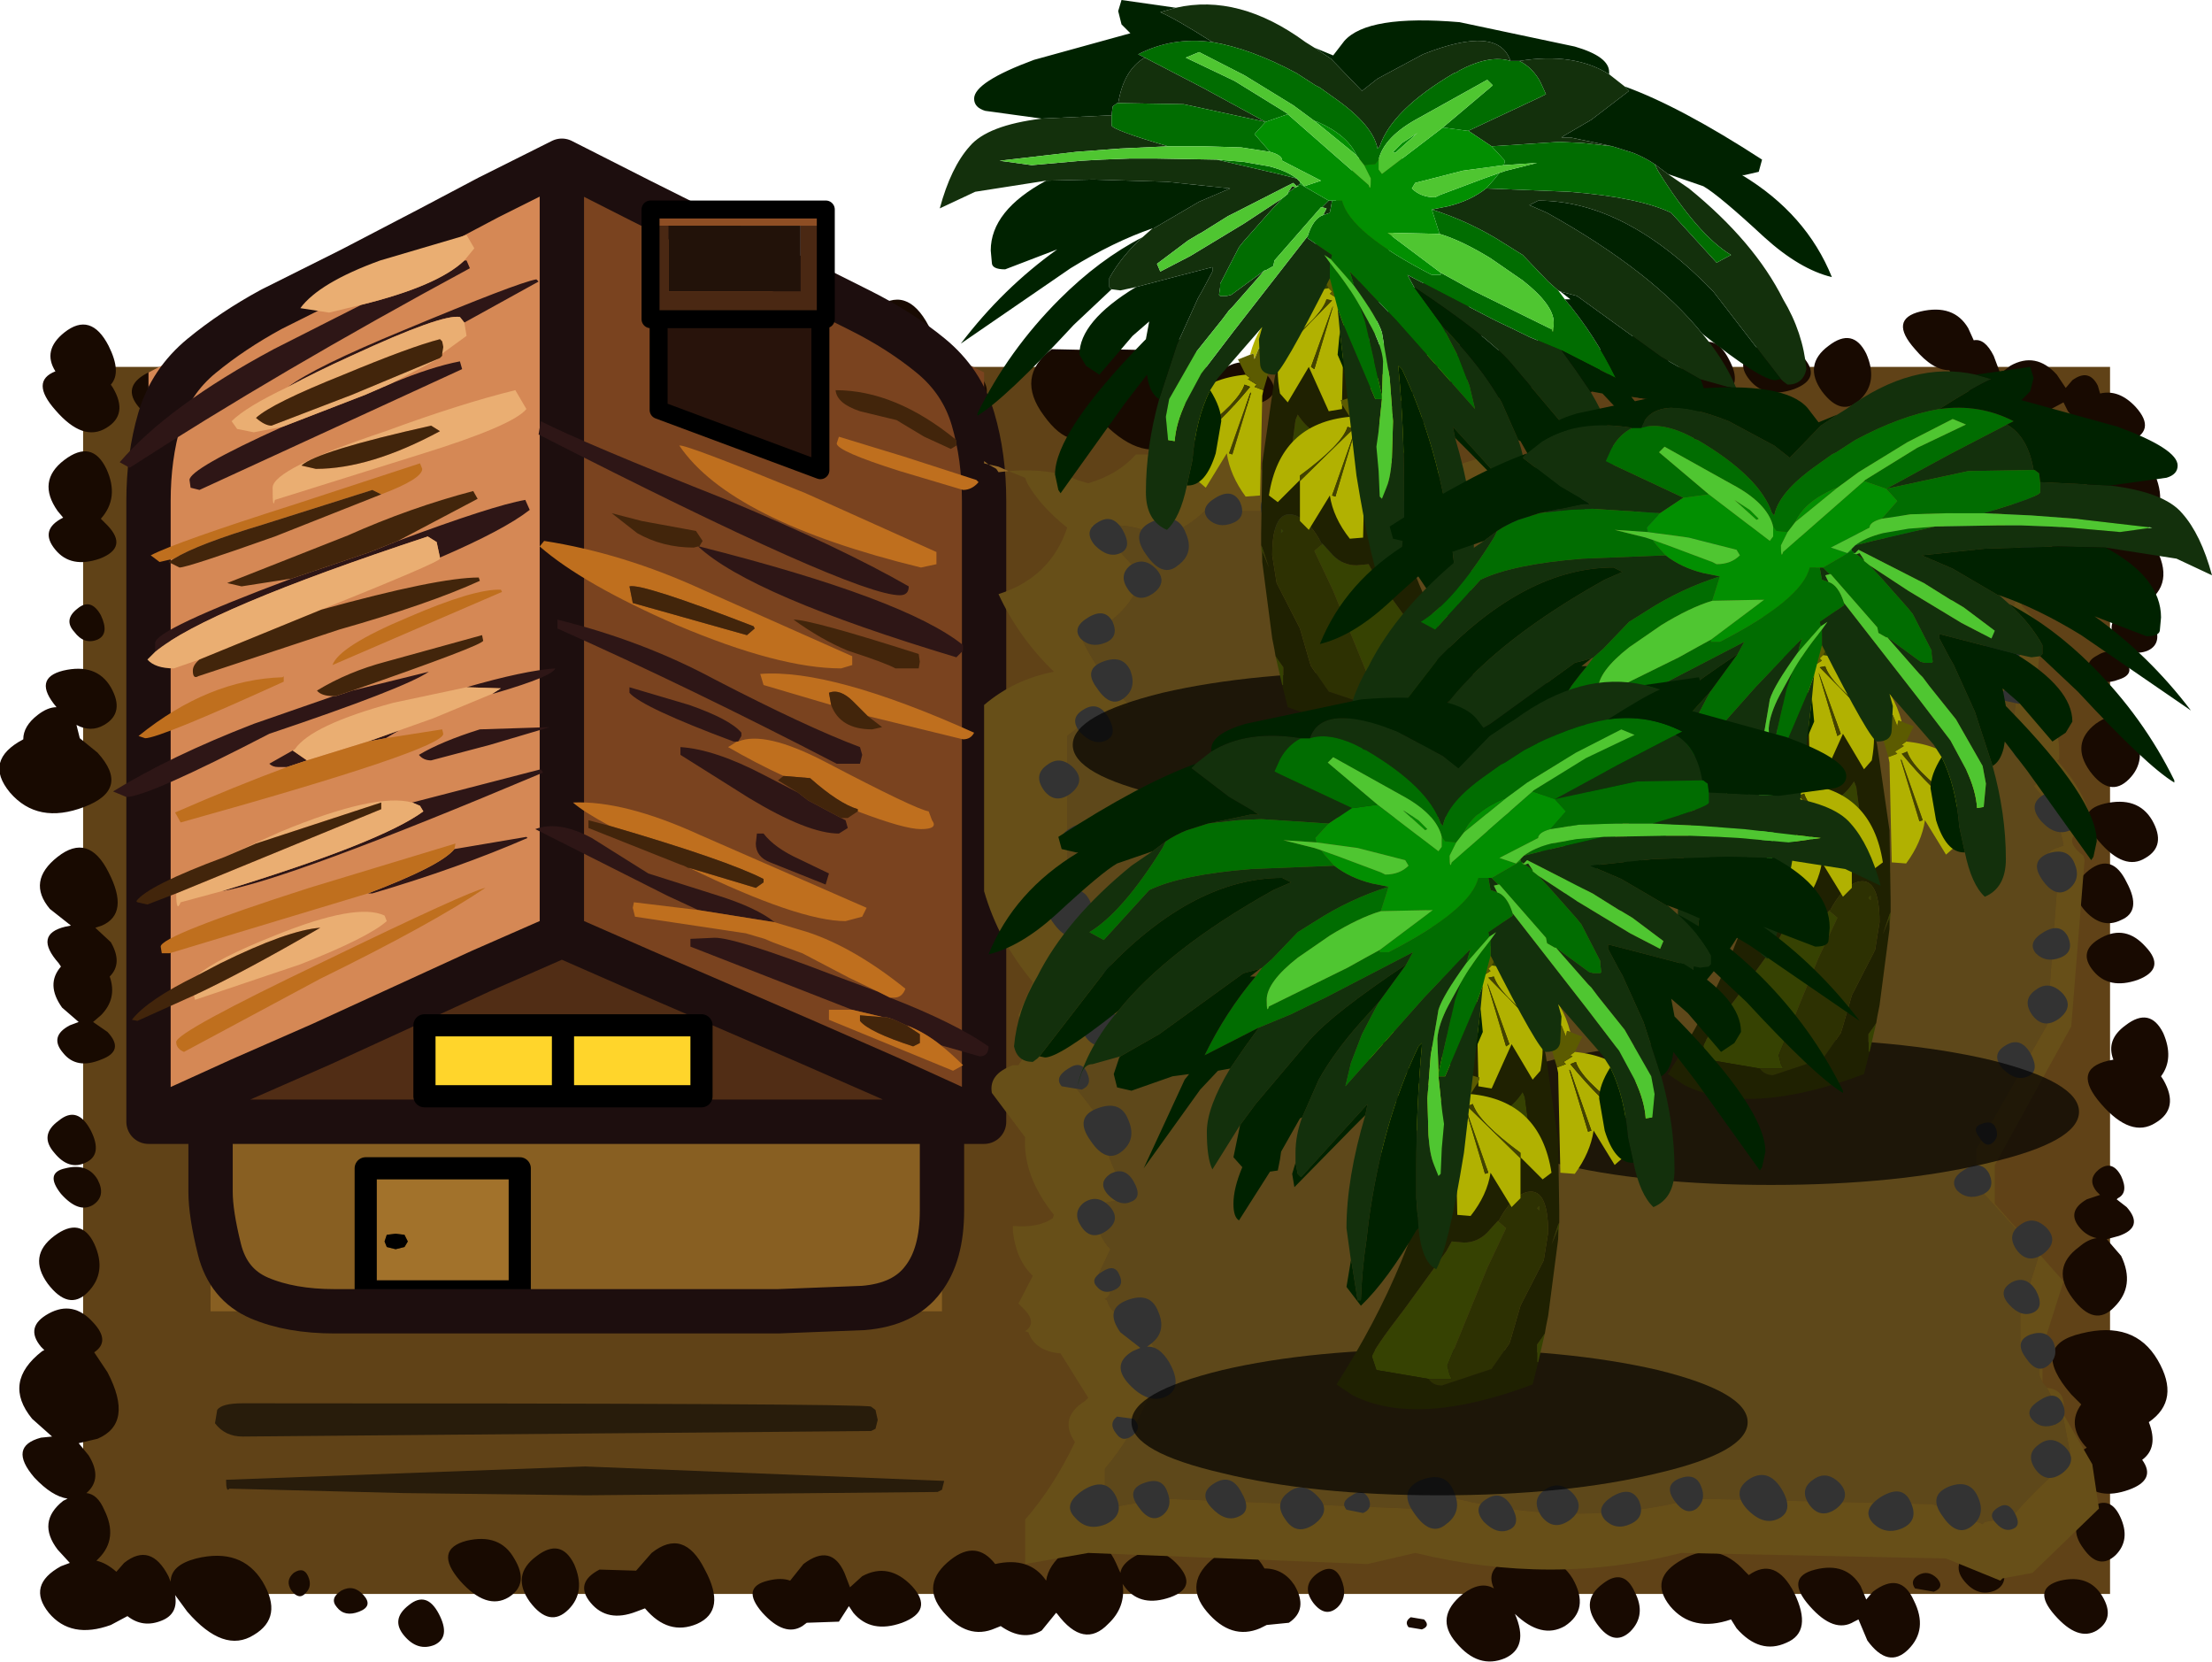
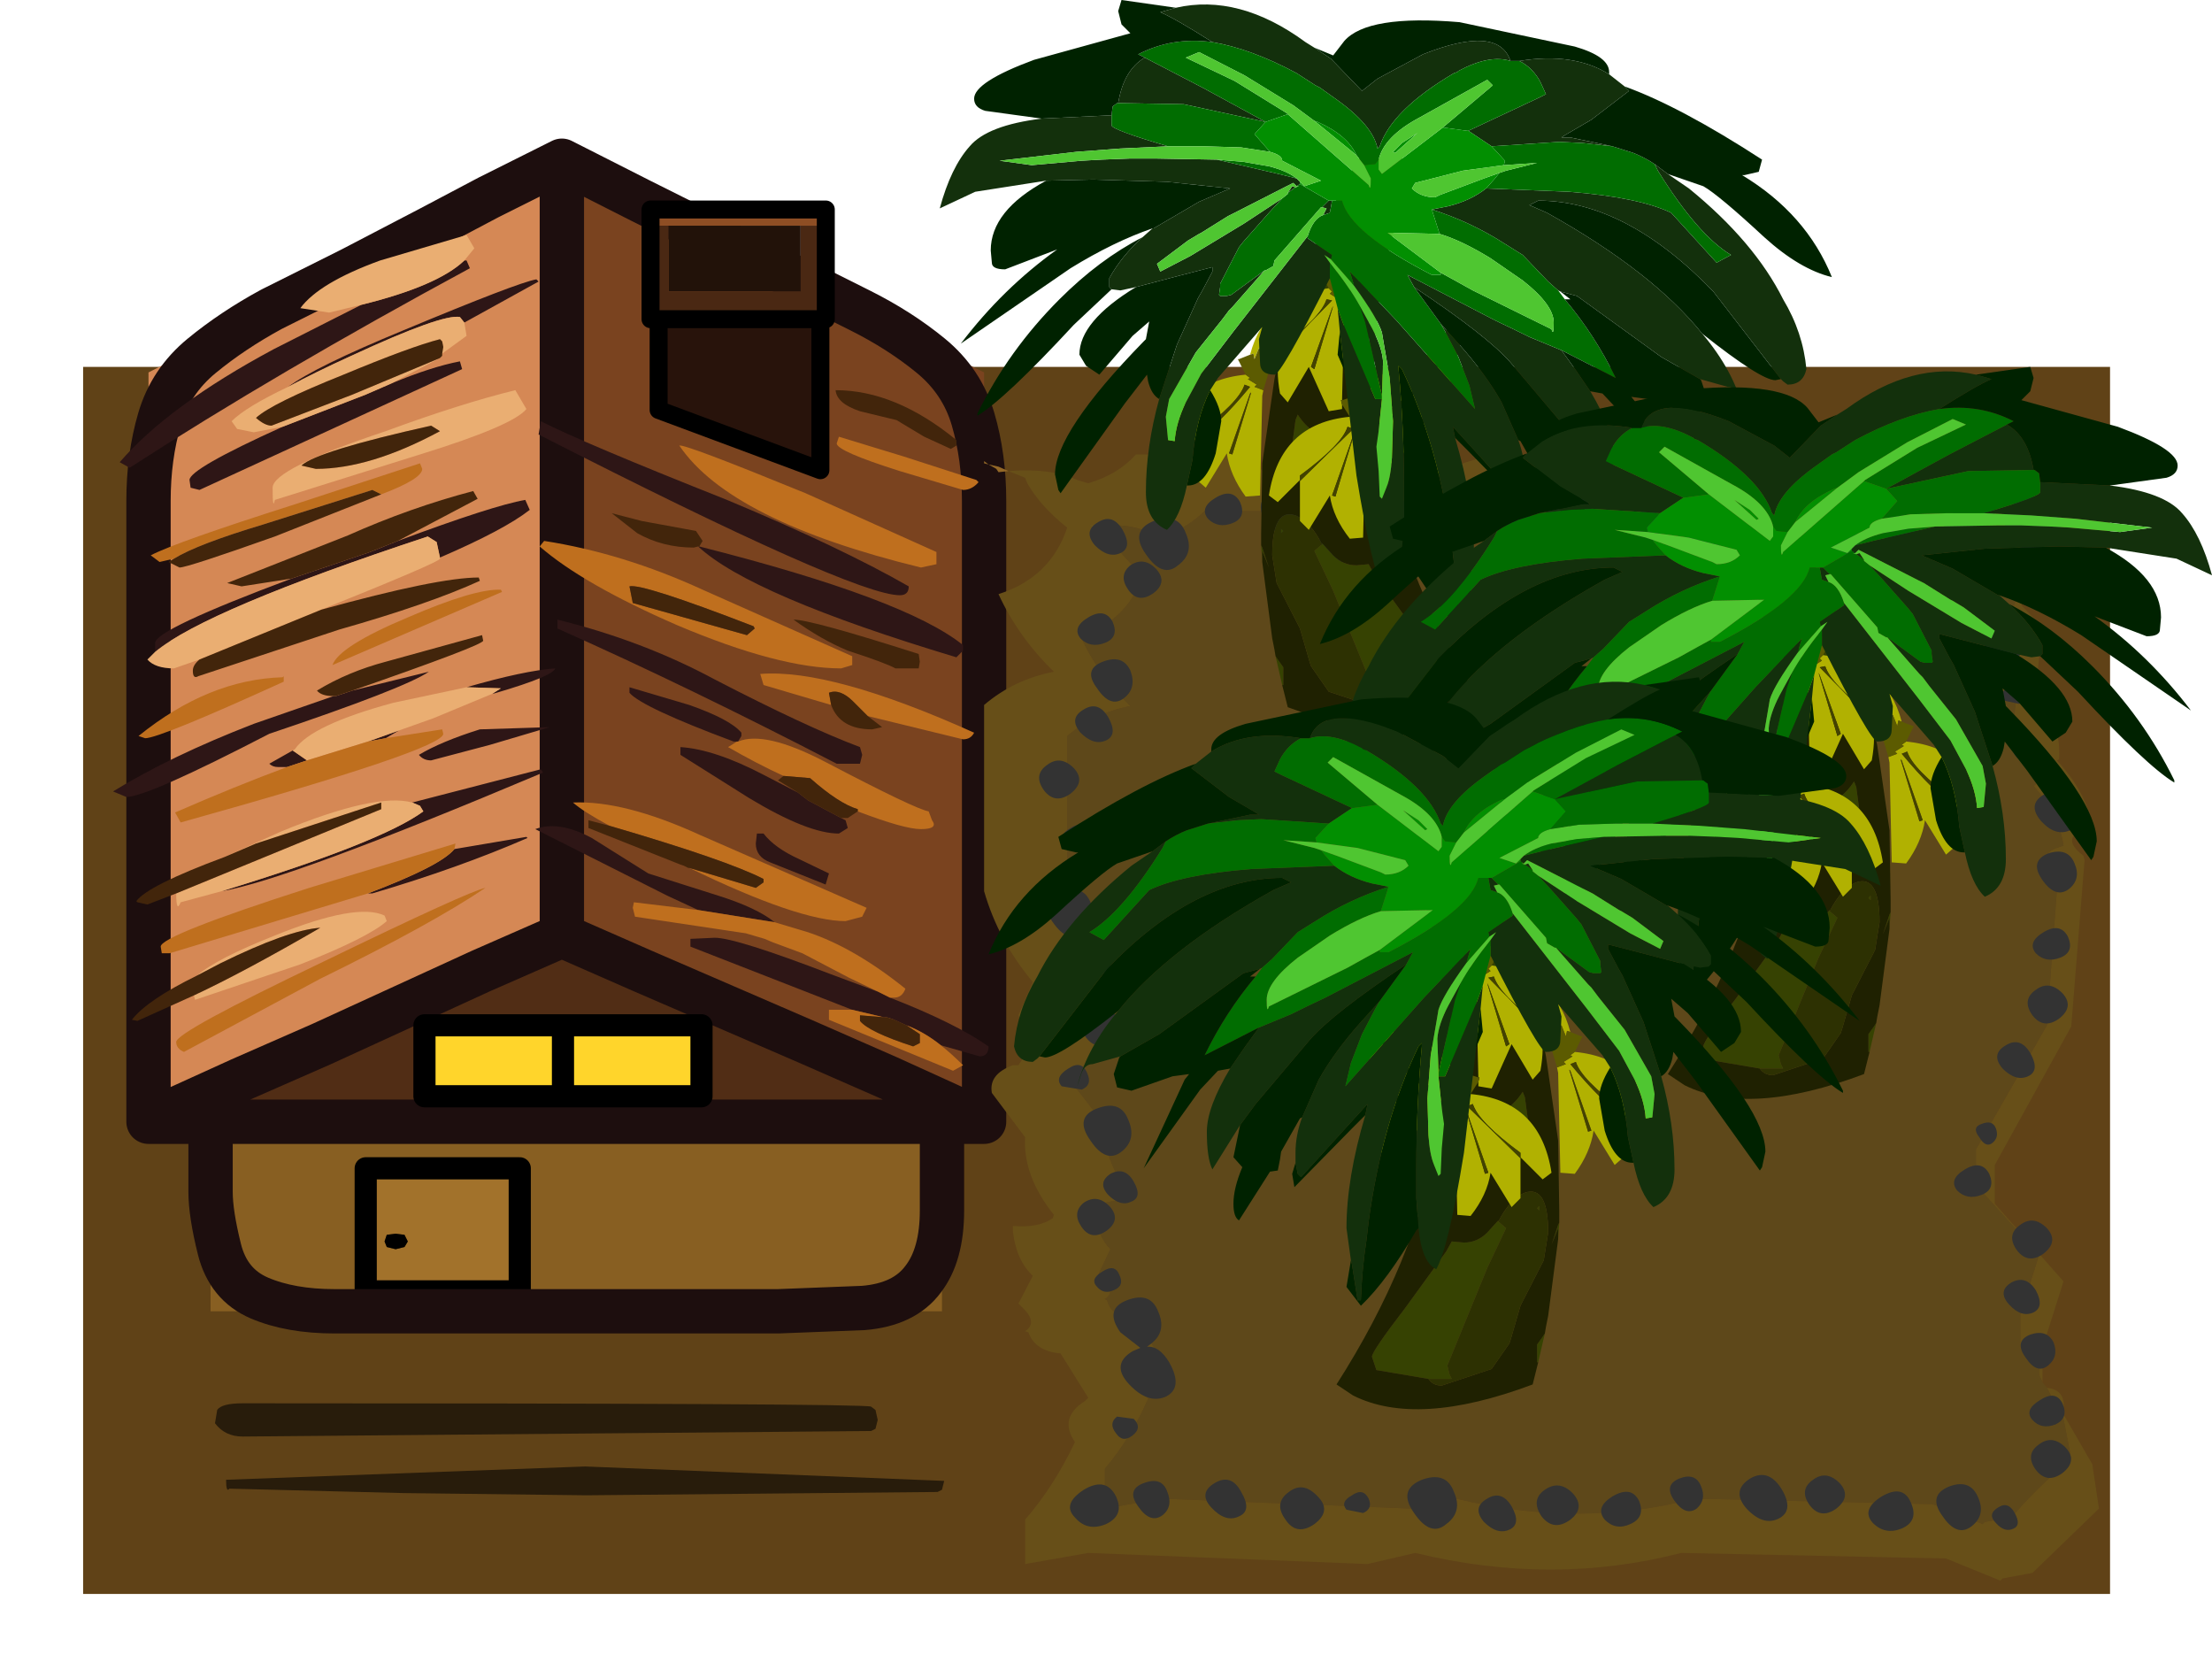
<svg xmlns="http://www.w3.org/2000/svg" xmlns:xlink="http://www.w3.org/1999/xlink" height="74.95px" width="99.8px">
  <g transform="matrix(1.0, 0.0, 0.0, 1.0, 2.2, 16.55)">
    <use data-characterId="358" height="68.7" transform="matrix(1.0, 0.0, 0.0, 1.0, -2.2, -10.3)" width="97.9" xlink:href="#shape0" />
    <use data-characterId="349" height="15.5" transform="matrix(0.811, 0.0, 0.0, 0.811, 26.745, -7.505)" width="10.75" xlink:href="#sprite0" />
    <use data-characterId="359" height="50.8" transform="matrix(1.0, 0.0, 0.0, 1.0, 7.5, 3.95)" width="85.0" xlink:href="#shape2" />
    <use data-characterId="352" height="36.9" transform="matrix(-1.0, 0.0, 0.0, 1.0, 80.45, -16.55)" width="40.25" xlink:href="#sprite1" />
    <use data-characterId="352" height="36.9" transform="matrix(1.0, 0.0, 0.0, 1.0, 57.35, 0.0)" width="40.25" xlink:href="#sprite1" />
    <use data-characterId="352" height="36.9" transform="matrix(1.0, 0.0, 0.0, 1.0, 42.4, 14.0)" width="40.25" xlink:href="#sprite1" />
  </g>
  <defs>
    <g id="shape0" transform="matrix(1.0, 0.0, 0.0, 1.0, 2.2, 10.3)">
      <path d="M93.0 55.35 L1.55 55.35 1.55 0.0 93.0 0.0 93.0 55.35" fill="#604217" fill-rule="evenodd" stroke="none" />
-       <path d="M2.7 -0.95 Q3.3 0.25 2.8 0.8 L2.9 0.95 Q3.6 2.15 2.6 2.75 1.55 3.4 0.3 1.95 -0.85 0.65 0.3 0.2 -0.3 -0.75 0.7 -1.55 1.9 -2.5 2.7 -0.95 M17.9 -0.1 L18.95 0.55 Q18.9 -0.3 19.8 -0.95 21.3 -2.1 22.05 -0.5 22.8 1.15 21.7 2.25 20.6 3.35 19.45 1.75 L19.45 1.7 18.55 2.35 Q17.2 2.85 16.35 2.05 15.25 2.15 14.25 1.0 12.95 -0.55 14.65 -1.9 16.35 -3.25 17.5 -1.05 L17.9 -0.1 M11.05 -0.05 L10.35 -0.15 9.95 0.45 Q9.1 1.3 8.2 0.1 7.35 -1.1 8.5 -1.95 9.6 -2.8 10.2 -1.6 L10.4 -1.05 Q10.9 -1.15 11.15 -0.75 11.45 -0.3 11.05 -0.05 M22.05 -0.85 Q21.6 -1.35 22.15 -1.5 22.7 -1.65 23.0 -1.2 23.25 -0.75 22.85 -0.55 22.5 -0.3 22.05 -0.85 M33.05 -0.9 Q33.6 0.35 32.8 1.15 31.95 2.0 31.05 0.8 L30.95 0.65 Q30.3 0.7 29.85 0.15 29.15 -0.65 30.2 -1.25 L31.5 -1.3 Q32.5 -2.05 33.05 -0.9 M36.4 -1.15 Q36.35 -1.9 37.25 -2.6 38.7 -3.75 39.7 -1.85 L40.1 -0.3 Q41.05 -0.65 41.9 0.25 42.9 1.35 41.55 1.85 40.2 2.35 39.4 1.4 L39.3 1.3 38.55 2.25 Q37.25 3.05 35.65 1.2 34.05 -0.6 36.05 -1.1 L36.4 -1.15 M47.55 -0.75 L47.65 -0.8 50.0 -0.75 50.2 -0.9 Q51.25 -1.75 51.95 -0.4 52.65 1.0 51.75 1.4 52.05 2.65 50.85 3.4 49.4 4.35 47.6 2.55 L47.4 2.75 Q46.2 4.0 44.9 2.2 43.6 0.45 45.25 -0.8 L47.55 -0.75 M60.3 -1.05 Q59.85 -2.25 61.2 -3.3 63.0 -4.75 64.25 -2.4 64.85 -1.2 64.75 -0.45 L64.9 -0.55 Q65.95 -1.15 66.8 -0.2 L66.85 -0.15 Q66.75 -0.95 67.6 -1.6 69.0 -2.65 69.7 -1.15 70.4 0.35 69.4 1.35 68.35 2.4 67.3 0.95 L67.15 0.7 66.45 1.25 Q65.25 1.7 64.55 0.85 L64.3 0.4 63.8 0.7 62.25 0.85 61.65 1.65 Q60.65 2.25 59.4 0.85 58.15 -0.6 59.7 -0.95 L60.3 -1.05 M58.25 -0.6 Q57.8 -0.15 57.35 -0.8 56.9 -1.45 57.5 -1.9 58.1 -2.35 58.4 -1.7 58.7 -1.05 58.25 -0.6 M75.8 -0.35 Q76.45 0.85 75.55 1.25 74.7 1.6 74.0 0.75 73.25 -0.1 74.2 -0.85 75.15 -1.6 75.8 -0.35 M79.1 -0.5 Q80.05 0.5 78.75 1.0 77.45 1.45 76.75 0.6 76.0 -0.3 77.1 -0.9 78.2 -1.5 79.1 -0.5 M72.95 -0.5 Q73.65 0.65 72.7 1.25 71.7 1.85 70.5 0.5 69.3 -0.9 70.8 -1.3 72.3 -1.65 72.95 -0.5 M86.6 -1.75 L86.85 -1.2 Q87.35 -1.3 87.75 -0.5 L88.05 0.3 88.5 -0.05 Q89.65 -0.7 90.6 0.35 L91.0 0.95 91.3 0.6 Q92.05 0.05 92.45 0.85 L92.55 1.2 Q93.4 1.0 94.15 1.8 95.15 2.9 93.8 3.4 92.45 3.9 91.65 2.95 91.35 2.6 91.35 2.3 L91.1 2.0 90.9 1.6 90.25 1.95 Q88.9 2.45 88.1 1.5 L87.8 0.9 87.55 1.05 Q86.7 1.4 86.0 0.6 L85.75 0.15 Q85.0 0.15 84.2 -0.8 83.0 -2.15 84.45 -2.5 85.95 -2.85 86.6 -1.75 M82.0 -0.6 Q82.55 0.65 81.75 1.45 80.9 2.3 80.0 1.1 79.15 -0.1 80.3 -0.95 81.4 -1.8 82.0 -0.6 M94.95 4.7 Q95.7 6.25 94.65 7.35 L94.55 7.45 95.0 8.05 Q96.0 9.8 94.55 10.7 L94.4 10.8 94.9 11.4 Q95.45 12.45 94.7 12.8 93.95 13.1 93.35 12.4 92.7 11.65 93.55 11.0 92.5 10.95 91.2 9.55 89.35 7.4 91.65 6.85 L92.3 6.75 Q91.35 5.3 92.75 4.2 94.25 3.1 94.95 4.7 M92.2 13.9 Q91.75 13.35 92.45 13.0 93.1 12.6 93.65 13.2 94.2 13.85 93.4 14.1 92.65 14.4 92.2 13.9 M92.35 16.1 Q93.55 15.25 94.1 16.5 94.7 17.75 93.85 18.6 93.0 19.45 92.1 18.25 91.2 17.0 92.35 16.1 M92.05 22.7 Q93.1 21.9 93.75 23.25 94.45 24.55 93.5 24.95 92.6 25.4 91.8 24.45 91.05 23.5 92.05 22.7 M94.6 22.15 Q93.65 22.75 92.5 21.4 91.3 20.05 92.75 19.7 94.25 19.35 94.9 20.45 95.55 21.6 94.6 22.15 M92.25 27.25 Q91.5 26.35 92.6 25.75 93.7 25.15 94.6 26.15 95.55 27.15 94.25 27.65 92.95 28.1 92.25 27.25 M95.4 30.05 Q95.9 31.2 95.3 32.0 L95.4 32.15 Q96.15 33.45 95.05 34.1 93.95 34.8 92.6 33.25 91.25 31.7 92.9 31.3 L93.15 31.25 Q92.8 30.35 93.7 29.7 94.8 28.85 95.4 30.05 M93.5 36.5 Q93.85 37.25 93.35 37.5 L93.3 37.55 93.75 37.9 Q94.55 38.8 93.4 39.2 L92.85 39.35 93.5 40.1 Q94.15 41.45 93.2 42.4 92.3 43.35 91.3 42.0 90.3 40.65 91.6 39.7 92.0 39.35 92.4 39.3 91.95 39.2 91.65 38.85 91.0 38.1 91.95 37.55 L92.55 37.35 92.4 37.2 Q91.95 36.65 92.5 36.2 93.1 35.75 93.5 36.5 M91.7 46.8 L91.25 46.35 Q89.35 44.15 91.7 43.6 94.1 43.0 95.15 44.8 96.2 46.6 94.75 47.6 95.2 48.75 94.45 49.3 95.1 50.2 93.85 50.65 92.45 51.15 91.7 50.25 90.95 49.35 91.95 48.75 L91.85 48.65 Q91.05 47.7 91.7 46.8 M91.8 53.3 Q91.05 52.3 92.0 51.55 92.95 50.8 93.45 51.85 93.95 52.9 93.25 53.6 92.5 54.3 91.8 53.3 M92.4 57.0 Q91.55 57.5 90.5 56.3 89.45 55.1 90.75 54.75 92.05 54.45 92.65 55.45 93.25 56.45 92.4 57.0 M86.45 54.8 Q85.8 54.05 86.65 53.4 87.45 52.75 88.0 53.8 88.55 54.85 87.8 55.2 87.05 55.5 86.45 54.8 M84.2 55.1 Q83.95 54.75 84.35 54.5 84.8 54.25 85.2 54.65 85.55 55.05 85.05 55.25 L84.2 55.1 M82.0 55.6 L82.3 55.25 Q83.55 54.3 84.15 55.65 84.8 56.95 83.9 57.85 83.0 58.75 82.05 57.45 L81.65 56.5 81.45 56.6 Q80.55 57.15 79.45 55.9 78.3 54.6 79.7 54.25 81.1 53.9 81.75 55.0 L82.0 55.6 M52.85 1.3 Q52.2 0.55 53.15 0.0 54.15 -0.55 54.95 0.35 55.75 1.25 54.6 1.65 53.5 2.05 52.85 1.3 M27.4 0.85 Q27.15 0.55 27.45 0.25 27.8 0.0 28.05 0.45 28.25 0.9 27.95 1.0 L27.4 0.85 M6.05 2.2 Q4.75 2.65 4.05 1.8 3.3 0.9 4.4 0.3 5.5 -0.3 6.4 0.7 7.35 1.7 6.05 2.2 M2.6 4.6 Q3.2 5.9 2.35 6.85 L2.65 7.15 Q3.6 8.15 2.3 8.65 1.0 9.1 0.3 8.25 -0.45 7.35 0.65 6.8 L0.4 6.5 Q-0.55 5.15 0.7 4.2 1.95 3.25 2.6 4.6 M1.15 11.95 Q0.65 11.4 1.3 10.9 1.9 10.4 2.35 11.2 2.75 12.05 2.2 12.3 1.6 12.55 1.15 11.95 M2.7 22.8 Q3.65 24.65 2.4 25.2 L2.1 25.3 2.8 25.95 Q3.35 26.9 2.75 27.5 3.1 28.5 2.35 29.25 L2.0 29.55 2.65 30.0 Q3.45 30.85 2.35 31.25 1.25 31.7 0.65 30.95 0.0 30.2 0.95 29.7 L1.35 29.55 0.6 28.9 Q-0.15 27.85 0.55 27.05 L0.45 26.9 Q-0.7 25.6 0.75 25.25 L1.0 25.2 0.05 24.45 Q-1.0 23.2 0.4 22.1 1.8 21.0 2.7 22.8 M2.2 17.4 Q3.7 19.05 1.6 19.85 -0.5 20.65 -1.75 19.2 -2.95 17.75 -1.15 16.8 -1.15 16.2 -0.5 15.7 -0.05 15.35 0.35 15.35 -0.75 14.05 0.65 13.7 2.15 13.35 2.8 14.45 3.45 15.6 2.5 16.15 1.9 16.5 1.25 16.15 L1.4 16.75 2.2 17.4 M2.2 36.65 Q2.6 37.4 2.0 37.8 1.35 38.2 0.55 37.3 -0.2 36.35 0.75 36.15 1.75 35.9 2.2 36.65 M0.25 35.45 Q-0.45 34.65 0.45 34.0 1.3 33.3 1.9 34.45 2.45 35.55 1.65 35.9 0.9 36.25 0.25 35.45 M1.75 41.75 Q0.9 42.6 -0.05 41.35 -0.95 40.1 0.25 39.2 1.45 38.3 2.05 39.55 2.65 40.85 1.75 41.75 M2.0 43.1 Q2.8 43.95 2.05 44.45 L2.65 45.35 Q3.85 47.65 2.2 48.35 L1.35 48.55 1.8 49.1 Q2.45 50.15 1.7 50.8 2.2 50.85 2.5 51.55 3.15 52.85 2.25 53.75 L2.15 53.85 Q2.6 53.95 3.05 54.35 L3.4 53.95 Q4.6 53.0 5.4 54.55 L5.5 54.8 Q5.5 54.05 6.65 53.75 8.7 53.25 9.65 54.8 10.6 56.4 9.25 57.2 7.9 58.05 6.25 56.15 L5.7 55.4 Q5.85 56.25 5.1 56.55 4.25 56.9 3.55 56.35 L2.8 56.75 Q1.0 57.4 0.0 56.2 -1.0 54.95 0.55 54.1 L0.95 53.95 0.4 53.35 Q-0.55 52.1 0.65 51.15 L0.85 51.05 Q0.15 50.95 -0.65 50.1 -1.85 48.7 -0.35 48.3 L0.15 48.25 -0.75 47.45 Q-2.1 45.8 -0.3 44.4 L-0.2 44.35 -0.35 44.2 Q-1.1 43.3 0.0 42.7 1.1 42.1 2.0 43.1 M38.95 55.0 Q39.95 56.1 38.5 56.65 37.1 57.15 36.3 56.2 L36.1 55.9 35.65 56.6 34.2 56.65 34.0 56.8 Q33.2 57.3 32.2 56.2 31.2 55.05 32.45 54.75 33.05 54.6 33.45 54.75 L34.05 54.0 Q35.3 53.05 35.9 54.4 L36.15 55.05 36.7 54.55 Q37.9 53.9 38.95 55.0 M29.6 54.25 Q30.6 56.1 29.25 56.7 27.95 57.25 26.9 56.0 L26.5 56.15 Q25.2 56.65 24.45 55.75 23.7 54.85 24.85 54.25 L26.5 54.3 27.2 53.5 Q28.65 52.35 29.6 54.25 M23.7 54.0 Q24.25 55.25 23.45 56.05 22.6 56.9 21.7 55.7 20.85 54.5 22.0 53.65 23.1 52.8 23.7 54.0 M20.75 55.5 Q19.75 56.1 18.55 54.75 17.35 53.35 18.85 52.95 20.35 52.6 21.0 53.75 21.7 54.9 20.75 55.5 M11.6 55.3 Q11.3 55.65 10.95 55.2 10.65 54.75 11.05 54.4 11.5 54.1 11.7 54.55 11.9 55.0 11.6 55.3 M14.2 55.4 Q14.65 55.9 14.0 56.15 13.35 56.4 13.0 55.95 12.65 55.55 13.2 55.2 13.75 54.9 14.2 55.4 M16.05 57.25 Q15.4 56.5 16.25 55.85 17.05 55.2 17.6 56.25 18.15 57.3 17.4 57.65 16.65 57.95 16.05 57.25 M78.75 55.3 Q79.6 57.05 78.4 57.55 77.2 58.1 76.15 56.9 L75.9 56.5 Q74.15 57.1 73.15 55.9 72.15 54.65 73.7 53.8 75.25 52.9 76.55 54.35 L76.7 54.5 Q77.9 53.65 78.75 55.3 M71.35 57.05 Q70.6 57.75 69.85 56.7 69.1 55.65 70.1 54.9 71.05 54.15 71.55 55.25 72.1 56.3 71.35 57.05 M68.75 54.65 Q69.55 56.05 68.4 56.8 67.35 57.4 66.15 56.25 66.8 57.75 65.7 58.25 64.5 58.75 63.5 57.55 62.5 56.4 63.8 55.35 64.6 54.75 65.2 55.1 64.75 54.1 66.1 53.75 67.9 53.3 68.75 54.65 M61.35 56.85 Q61.15 56.6 61.45 56.4 L62.05 56.5 Q62.35 56.8 61.95 56.95 L61.35 56.85 M58.3 54.65 Q58.65 55.45 58.15 55.95 57.6 56.45 57.05 55.75 56.5 55.0 57.2 54.45 57.95 53.9 58.3 54.65 M54.85 54.2 Q55.7 54.2 56.2 54.95 56.85 56.05 55.95 56.65 L54.95 56.75 54.65 56.9 Q53.35 57.45 52.25 56.15 51.15 54.85 52.6 53.7 53.95 52.65 54.85 54.2 M48.6 55.1 L48.45 54.9 Q48.6 55.95 47.8 56.7 46.7 57.85 45.5 56.25 L45.45 56.2 44.8 57.0 Q43.95 57.5 42.95 56.8 L42.7 56.9 Q41.45 57.45 40.35 56.15 39.3 54.9 40.7 53.8 41.85 52.9 42.7 54.0 44.25 53.65 45.0 54.75 45.1 54.05 45.85 53.45 47.4 52.3 48.15 53.95 L48.35 54.4 Q48.4 54.0 49.0 53.65 50.05 53.05 50.95 54.05 51.85 55.05 50.6 55.5 49.3 55.95 48.6 55.1" fill="#180a01" fill-rule="evenodd" stroke="none" />
      <path d="M23.15 -9.3 L42.2 0.25 42.2 34.05 23.15 25.65 23.15 -9.3" fill="#7a431f" fill-rule="evenodd" stroke="none" />
      <path d="M42.2 34.05 L40.3 34.05 7.3 34.05 4.5 34.05 23.15 25.65 42.2 34.05" fill="#512d15" fill-rule="evenodd" stroke="none" />
      <path d="M15.65 39.1 L15.25 39.15 15.15 39.45 15.25 39.7 15.65 39.8 16.05 39.7 16.2 39.45 16.05 39.15 15.65 39.1 M14.3 36.15 L21.25 36.15 21.25 41.7 14.3 41.7 14.3 36.15" fill="#a2722b" fill-rule="evenodd" stroke="none" />
      <path d="M15.65 39.1 L16.05 39.15 16.2 39.45 16.05 39.7 15.65 39.8 15.25 39.7 15.15 39.45 15.25 39.15 15.65 39.1" fill="#000000" fill-rule="evenodd" stroke="none" />
      <path d="M40.3 34.05 L40.3 42.6 7.3 42.6 7.3 34.05 40.3 34.05 M14.3 36.15 L14.3 41.7 21.25 41.7 21.25 36.15 14.3 36.15" fill="#885f22" fill-rule="evenodd" stroke="none" />
      <path d="M4.5 34.05 L4.5 0.25 23.15 -9.3 23.15 25.65 4.5 34.05" fill="#d58855" fill-rule="evenodd" stroke="none" />
      <path d="M14.3 36.15 L14.3 38.15 14.3 39.65 14.3 41.7 16.3 41.7 18.3 41.7 19.8 41.7 21.25 41.7 21.25 39.7 21.25 38.2 21.25 36.15 19.25 36.15 17.25 36.15 15.75 36.15 14.3 36.15" fill="none" stroke="#000000" stroke-linecap="round" stroke-linejoin="round" stroke-width="1.0" />
      <path d="M10.05 -2.6 L13.65 -4.4 17.2 -6.25 19.85 -7.65 23.15 -9.3 26.7 -7.5 29.4 -6.15 33.0 -4.35 36.6 -2.55 Q38.4 -1.65 39.8 -0.5 41.2 0.65 41.7 2.35 42.2 4.05 42.2 6.05 L42.2 10.05 42.2 14.05 42.2 18.05 42.2 22.05 42.2 26.05 42.2 30.05 42.2 34.05 40.3 34.05 40.3 38.05 Q40.3 40.05 39.45 41.15 38.6 42.3 36.75 42.45 L32.9 42.6 28.9 42.6 24.9 42.6 20.9 42.6 16.9 42.6 12.9 42.6 Q10.9 42.6 9.5 42.0 8.1 41.4 7.7 39.8 7.3 38.2 7.3 37.2 L7.3 34.05 4.5 34.05 4.5 30.05 4.5 26.05 4.5 22.05 4.5 18.05 4.5 14.05 4.5 10.05 4.5 6.05 Q4.5 4.05 5.0 2.35 5.5 0.65 6.9 -0.5 8.3 -1.65 10.05 -2.6 M23.15 -9.3 L23.15 -5.3 23.15 -1.3 23.15 2.7 23.15 6.7 23.15 10.7 23.15 14.7 23.15 18.7 23.15 21.7 23.15 25.65 26.8 27.25 30.5 28.85 34.2 30.45 37.85 32.05 40.6 33.3 42.2 34.05 M23.15 25.65 L19.5 27.25 15.9 28.9 12.3 30.55 8.65 32.15 5.9 33.4 4.5 34.05 M7.3 34.05 L11.3 34.05 15.3 34.05 19.3 34.05 23.3 34.05 27.3 34.05 31.3 34.05 35.3 34.05 38.3 34.05 40.3 34.05" fill="none" stroke="#1d0e0e" stroke-linecap="round" stroke-linejoin="round" stroke-width="2.0" />
      <path d="M18.75 -4.8 L18.85 -4.8 19.0 -4.45 Q10.3 0.25 3.65 4.55 L3.2 4.3 Q5.4 1.75 10.15 -0.8 L14.1 -2.8 Q17.55 -3.65 18.75 -4.8 M10.8 0.9 Q12.0 0.0 16.0 -1.65 21.15 -3.8 22.0 -3.95 L22.1 -3.85 18.75 -2.0 18.55 -2.25 Q17.75 -2.4 13.65 -0.5 12.0 0.25 10.8 0.9 M15.45 0.75 Q17.25 0.0 18.55 -0.25 L18.65 0.1 6.8 5.55 6.4 5.45 6.35 5.1 Q6.35 4.6 10.55 2.7 L14.3 1.25 15.45 0.75 M38.4 10.3 Q36.3 10.3 22.1 3.05 L22.2 2.45 Q24.05 3.4 30.6 6.0 35.75 8.15 38.8 9.9 38.8 10.3 38.4 10.3 M29.35 8.1 Q38.65 10.45 41.25 12.55 L41.25 12.8 40.95 13.1 Q31.65 10.3 29.3 8.1 L29.35 8.1 M31.05 16.9 L30.9 16.9 Q26.75 15.35 26.2 14.7 L26.2 14.45 28.9 15.25 Q30.75 15.9 31.25 16.5 L31.25 16.65 31.1 16.9 31.05 16.9 M35.75 20.35 L35.95 20.45 36.05 20.8 35.65 21.05 Q34.25 21.05 31.6 19.45 L28.5 17.5 28.5 17.15 Q30.05 17.25 32.25 18.4 L33.8 19.2 34.25 19.55 35.75 20.35 M36.6 17.15 L36.7 17.5 36.6 17.9 35.55 17.9 Q28.9 14.45 22.95 11.8 L22.95 11.4 Q26.8 12.35 30.05 14.1 34.2 16.25 36.6 17.15 M31.9 21.5 L31.95 21.05 32.25 21.05 Q32.75 21.7 33.85 22.2 L35.2 22.85 35.05 23.35 32.55 22.35 Q31.9 22.1 31.9 21.5 M29.3 24.5 L27.9 23.85 21.95 20.85 Q23.0 20.45 24.5 21.25 L27.05 22.85 30.2 23.85 Q31.95 24.4 32.75 25.05 L29.3 24.5 M37.95 28.45 Q40.9 29.6 42.4 30.65 42.4 31.1 42.0 31.1 L40.25 30.6 Q39.5 30.0 38.7 29.7 L38.15 29.45 36.25 29.0 28.95 26.15 28.95 25.8 30.05 25.75 Q31.0 25.75 35.3 27.4 L37.45 28.2 37.95 28.45 M15.75 7.85 Q20.05 6.25 21.5 6.0 L21.7 6.45 Q20.55 7.35 17.65 8.6 L17.5 7.9 17.1 7.65 Q7.1 10.95 4.8 12.85 L4.8 12.45 Q4.8 11.85 10.95 9.55 L14.5 8.35 15.75 7.85 M12.85 14.85 L12.95 14.85 13.7 14.6 17.15 13.75 Q16.05 14.5 9.95 16.55 4.45 19.4 3.5 19.4 L2.9 19.15 Q5.5 17.55 9.25 16.1 L12.85 14.85 M11.1 17.25 L11.0 17.3 11.65 17.75 10.75 18.05 10.35 18.05 Q10.1 18.05 9.95 17.9 L11.1 17.25 M14.4 16.9 L15.8 16.4 15.2 16.75 14.4 16.9 M20.0 14.75 L20.4 14.5 18.85 14.45 Q21.45 13.7 22.85 13.6 22.75 13.95 20.2 14.7 L20.0 14.75 M22.6 16.25 L19.9 17.05 17.25 17.75 Q16.9 17.75 16.7 17.5 17.7 16.9 19.45 16.35 L22.6 16.25 M7.8 23.65 Q15.0 21.45 16.9 20.05 L16.75 19.8 16.4 19.65 22.2 18.15 22.3 18.3 Q10.8 23.15 7.8 23.65 M18.3 21.75 L21.55 21.2 21.6 21.25 Q18.5 22.6 14.6 23.75 L14.4 23.75 Q17.7 22.5 18.3 21.75" fill="#2e1616" fill-rule="evenodd" stroke="none" />
      <path d="M14.1 -2.8 L12.65 -2.45 11.35 -2.65 Q12.2 -3.8 14.95 -4.8 L18.85 -5.95 19.2 -5.35 18.75 -4.8 Q17.55 -3.65 14.1 -2.8 M18.75 -2.0 L18.85 -1.4 17.75 -0.6 17.8 -0.9 17.75 -1.15 17.65 -1.25 Q16.3 -0.9 13.3 0.35 10.05 1.65 9.35 2.3 9.75 2.65 10.05 2.65 L13.7 1.25 17.65 -0.4 15.45 0.75 14.3 1.25 10.55 2.7 9.25 2.95 8.5 2.8 8.25 2.45 Q8.9 1.8 10.8 0.9 12.0 0.25 13.65 -0.5 17.75 -2.4 18.55 -2.25 L18.75 -2.0 M21.55 1.9 Q20.95 2.65 16.75 3.95 L10.2 6.0 Q10.1 6.5 10.1 5.45 10.1 4.6 15.2 2.9 18.6 1.65 21.05 1.05 L21.55 1.9 M17.65 8.6 L17.65 8.65 Q17.65 8.8 12.3 10.95 L6.8 13.2 5.65 13.6 Q4.8 13.6 4.45 13.2 L4.8 12.85 Q7.1 10.95 17.1 7.65 L17.5 7.9 17.65 8.6 M11.4 4.45 L12.05 4.6 Q14.5 4.6 17.65 2.9 L17.25 2.65 Q12.1 3.8 11.4 4.45 M11.65 17.75 L11.0 17.3 11.1 17.25 Q11.85 16.15 15.55 15.15 L18.85 14.45 20.4 14.5 20.0 14.75 17.35 15.85 15.8 16.4 14.4 16.9 11.65 17.75 M5.75 23.75 L15.0 19.95 15.0 19.65 9.35 21.5 7.95 22.1 10.5 20.95 Q14.75 19.2 16.4 19.65 L16.75 19.8 16.9 20.05 Q15.0 21.45 7.8 23.65 L5.95 24.15 Q5.75 24.65 5.75 23.75 M6.55 28.35 Q8.8 27.3 12.25 25.3 10.8 25.4 7.75 26.9 L6.7 27.45 Q7.55 26.7 10.2 25.65 13.9 24.15 15.15 24.75 L15.25 25.0 Q14.4 25.75 11.35 26.95 L6.6 28.55 6.55 28.35" fill="#eaae72" fill-rule="evenodd" stroke="none" />
      <path d="M41.85 5.1 L41.95 5.2 Q41.65 5.55 41.25 5.55 L38.4 4.7 Q35.55 3.8 35.55 3.45 L35.65 3.15 38.6 4.05 41.85 5.1 M39.35 9.05 Q30.75 6.95 28.45 3.55 28.65 3.45 34.15 5.7 L40.05 8.35 40.05 8.9 39.35 9.05 M35.3 15.25 L32.25 14.35 32.1 13.85 Q35.3 13.6 41.75 16.5 41.6 16.8 41.25 16.8 L36.95 15.75 36.3 15.1 Q35.7 14.5 35.2 14.7 L35.3 15.25 M31.1 16.9 Q32.3 16.4 35.0 17.8 39.1 19.95 39.7 20.05 L39.85 20.45 Q40.15 20.85 39.35 20.85 38.6 20.85 36.5 20.05 L36.5 19.95 Q35.65 19.7 34.35 18.55 L33.15 18.45 Q31.95 17.9 30.65 17.15 L31.05 16.9 31.1 16.9 M26.2 9.9 L26.35 10.65 31.5 12.1 31.85 11.8 31.8 11.7 Q26.75 9.75 26.2 9.9 M36.25 13.45 L35.75 13.6 Q32.95 13.6 28.35 11.65 24.1 9.8 22.15 8.1 L22.35 7.85 Q25.9 8.4 29.5 10.05 L36.25 13.05 36.25 13.45 M28.9 22.6 L31.9 23.5 32.25 23.25 32.25 23.1 Q30.6 22.25 25.3 20.7 24.1 20.05 23.65 19.65 25.95 19.55 29.35 21.1 L36.9 24.4 36.7 24.8 35.95 25.0 Q33.85 25.0 28.9 22.6 M37.45 28.2 L36.1 27.55 34.0 26.45 32.65 25.95 32.3 25.8 31.45 25.55 26.45 24.8 26.35 24.4 26.4 24.15 29.3 24.5 32.75 25.05 34.25 25.5 Q36.35 26.2 38.65 28.05 38.5 28.45 38.15 28.45 L37.95 28.45 37.45 28.2 M40.25 30.6 Q40.75 31.0 41.25 31.5 L40.8 31.75 35.2 29.45 35.2 29.0 35.75 29.0 36.25 29.0 38.15 29.45 37.85 29.35 36.6 29.25 36.6 29.5 Q37.0 30.0 39.0 30.65 L39.3 30.5 39.3 30.1 38.7 29.7 Q39.5 30.0 40.25 30.6 M15.0 5.75 L14.6 5.55 9.7 7.1 Q6.7 8.0 5.65 8.65 L5.0 8.8 4.6 8.5 Q5.75 7.9 11.1 6.2 L16.75 4.35 16.85 4.6 Q16.85 5.05 15.0 5.75 M10.75 18.05 L11.65 17.75 14.4 16.9 15.2 16.75 17.75 16.35 17.8 16.55 Q17.8 17.25 5.95 20.55 L5.7 20.1 Q8.45 18.9 10.75 18.05 M16.2 11.3 Q19.2 10.0 20.4 10.05 L20.45 10.15 12.8 13.45 Q13.1 12.6 16.2 11.3 M10.6 13.95 L10.6 14.2 Q5.0 16.75 4.35 16.75 L4.05 16.65 Q7.2 14.1 10.55 14.0 L10.6 13.95 M14.4 23.75 L5.45 26.45 5.1 26.45 5.05 26.15 Q5.05 25.65 11.75 23.5 L18.35 21.5 18.3 21.75 Q17.7 22.5 14.4 23.75 M5.75 30.45 Q5.75 30.0 12.45 26.8 18.95 23.65 19.7 23.5 17.25 25.15 12.25 27.6 L6.1 30.9 Q5.75 30.75 5.75 30.45" fill="#bf6f1e" fill-rule="evenodd" stroke="none" />
      <path d="M17.75 -0.6 L17.75 -0.5 17.65 -0.4 13.7 1.25 10.05 2.65 Q9.75 2.65 9.35 2.3 10.05 1.65 13.3 0.35 16.3 -0.9 17.65 -1.25 L17.75 -1.15 17.8 -0.9 17.75 -0.6 M39.5 3.15 L38.25 2.4 36.6 2.0 Q35.55 1.65 35.5 1.05 38.2 1.05 40.95 3.3 L40.95 3.55 40.7 3.7 39.5 3.15 M38.2 13.6 Q37.75 13.35 36.05 12.8 34.85 12.3 33.6 11.4 34.4 11.4 39.25 12.95 L39.3 13.3 39.25 13.6 38.2 13.6 M36.95 15.75 L37.6 16.25 37.15 16.35 Q35.7 16.35 35.3 15.25 L35.2 14.7 Q35.7 14.5 36.3 15.1 L36.95 15.75 M29.3 8.1 L29.1 8.15 Q27.7 8.15 26.55 7.5 L25.4 6.6 26.75 6.95 29.2 7.4 29.5 7.85 29.35 8.1 29.3 8.1 M36.5 20.05 L36.05 20.35 35.75 20.35 34.25 19.55 33.8 19.2 32.9 18.65 33.15 18.45 34.35 18.55 Q35.65 19.7 36.5 19.95 L36.5 20.05 M26.2 9.9 Q26.75 9.75 31.8 11.7 L31.85 11.8 31.5 12.1 26.35 10.65 26.2 9.9 M25.3 20.7 Q30.6 22.25 32.25 23.1 L32.25 23.25 31.9 23.5 28.9 22.6 28.85 22.6 28.65 22.5 28.5 22.45 24.35 20.8 24.35 20.45 25.3 20.7 M38.7 29.7 L39.3 30.1 39.3 30.5 39.0 30.65 Q37.0 30.0 36.6 29.5 L36.6 29.25 37.85 29.35 38.15 29.45 38.7 29.7 M10.95 9.55 L8.7 9.9 8.05 9.75 13.5 7.6 Q16.3 6.35 19.15 5.6 L19.35 5.95 15.75 7.85 14.5 8.35 10.95 9.55 M12.3 10.95 Q17.55 9.5 19.4 9.5 L19.45 9.65 Q17.15 10.7 13.1 11.85 L6.75 13.95 Q6.5 14.1 6.5 13.7 6.5 13.45 6.8 13.2 L12.3 10.95 M11.4 4.45 Q12.1 3.8 17.25 2.65 L17.65 2.9 Q14.5 4.6 12.05 4.6 L11.4 4.45 M5.65 8.65 Q6.7 8.0 9.7 7.1 L14.6 5.55 15.0 5.75 10.2 7.65 Q6.25 9.05 5.9 9.05 L5.4 8.8 5.65 8.65 M13.7 14.6 L12.95 14.85 12.85 14.85 Q12.3 14.85 12.1 14.6 13.5 13.75 15.2 13.3 L19.55 12.1 19.6 12.35 Q19.6 12.55 13.7 14.6 M7.95 22.1 L9.35 21.5 15.0 19.65 15.0 19.95 5.75 23.75 4.45 24.25 4.0 24.15 3.95 24.1 Q4.45 23.4 7.95 22.1 M6.7 27.45 L7.75 26.9 Q10.8 25.4 12.25 25.3 8.8 27.3 6.55 28.35 L4.0 29.5 3.75 29.45 Q4.45 28.55 6.7 27.45" fill="#42250b" fill-rule="evenodd" stroke="none" />
    </g>
    <g id="sprite0" transform="matrix(1.0, 0.0, 0.0, 1.0, 0.5, 0.5)">
      <use data-characterId="348" height="15.5" transform="matrix(1.0, 0.0, 0.0, 1.0, -0.5, -0.5)" width="10.75" xlink:href="#shape1" />
    </g>
    <g id="shape1" transform="matrix(1.0, 0.0, 0.0, 1.0, 0.5, 0.5)">
      <path d="M1.0 0.9 L8.35 0.9 8.35 4.55 1.0 4.55 1.0 0.9" fill="#221209" fill-rule="evenodd" stroke="none" />
      <path d="M0.0 0.9 L0.0 0.0 9.75 0.0 9.75 0.9 8.35 0.9 1.0 0.9 0.0 0.9" fill="#8e4e24" fill-rule="evenodd" stroke="none" />
      <path d="M0.0 0.9 L1.0 0.9 1.0 4.55 8.35 4.55 8.35 0.9 9.75 0.9 9.75 6.1 9.45 6.1 0.45 6.1 0.0 6.1 0.0 0.9" fill="#4a2813" fill-rule="evenodd" stroke="none" />
      <path d="M9.45 6.1 L9.45 14.5 0.45 11.15 0.45 6.1 9.45 6.1" fill="#28130b" fill-rule="evenodd" stroke="none" />
      <path d="M9.75 0.9 L9.75 0.0 0.0 0.0 0.0 0.9 0.0 6.1 0.45 6.1 9.45 6.1 9.45 14.5 0.45 11.15 0.45 6.1 M9.75 0.9 L9.75 6.1 9.45 6.1" fill="none" stroke="#000000" stroke-linecap="round" stroke-linejoin="round" stroke-width="1.0" />
    </g>
    <g id="shape2" transform="matrix(1.0, 0.0, 0.0, 1.0, -7.5, -3.95)">
      <path d="M23.2 29.7 L29.45 29.7 29.45 32.9 23.2 32.9 16.95 32.9 16.95 29.7 23.2 29.7 23.2 32.9 23.2 29.7" fill="#ffd52b" fill-rule="evenodd" stroke="none" />
      <path d="M23.2 29.7 L29.45 29.7 29.45 32.9 23.2 32.9 16.95 32.9 16.95 29.7 23.2 29.7 23.2 32.9" fill="none" stroke="#000000" stroke-linecap="round" stroke-linejoin="round" stroke-width="1.0" />
      <path d="M7.6 47.05 Q7.8 46.75 8.75 46.75 36.75 46.75 37.1 46.9 L37.3 47.05 37.4 47.5 37.3 47.9 37.1 48.0 8.75 48.25 Q7.95 48.25 7.5 47.65 L7.6 47.05 M40.3 50.65 L40.1 50.75 24.25 50.9 16.0 50.8 8.15 50.6 Q8.0 50.8 8.0 50.2 L24.2 49.6 40.4 50.25 40.3 50.65" fill="#281c0b" fill-rule="evenodd" stroke="none" />
      <path d="M43.3 4.7 Q45.2 4.55 46.4 5.1 L46.9 5.25 Q48.25 4.85 49.05 3.95 L54.2 3.95 54.8 4.75 Q55.9 5.45 56.95 5.75 L59.8 4.25 Q60.25 5.05 61.65 5.25 63.7 4.25 65.15 4.0 65.15 5.5 66.95 4.45 L67.35 4.25 72.05 4.5 Q71.85 5.15 73.3 5.5 L73.95 5.5 Q77.45 4.5 79.9 5.5 L80.25 5.5 Q83.2 4.5 84.95 5.0 L87.5 4.5 90.6 4.5 91.05 5.5 90.9 5.5 89.65 7.0 90.3 8.0 Q89.5 8.3 89.65 9.25 L89.65 9.5 89.0 10.75 89.95 11.75 89.65 14.5 Q90.8 16.0 90.7 17.7 L90.6 17.75 Q91.95 19.2 92.2 20.75 90.6 21.15 91.8 22.05 L91.85 22.25 91.25 29.75 87.8 36.0 87.8 37.75 90.9 41.25 89.95 44.25 89.95 45.8 89.8 45.45 89.8 45.2 Q89.85 44.4 88.95 44.3 L88.95 42.75 89.8 40.05 86.95 36.9 86.95 35.3 90.15 29.7 90.65 22.95 90.6 22.75 Q89.55 21.95 90.9 21.6 90.7 20.2 89.55 18.9 L89.65 18.85 Q89.7 17.3 88.65 15.95 L88.95 13.5 88.05 12.6 88.65 11.45 88.65 11.25 Q88.55 10.4 89.25 10.1 L88.65 9.2 89.8 7.85 89.9 7.85 89.55 6.95 86.7 6.95 84.45 7.4 Q82.9 6.95 80.2 7.85 L79.9 7.85 Q77.65 6.95 74.55 7.85 L73.95 7.85 Q72.6 7.55 72.85 6.95 L68.6 6.75 68.3 6.95 Q66.6 7.85 66.6 6.5 65.3 6.75 63.5 7.65 62.2 7.45 61.85 6.75 L59.25 8.1 Q58.3 7.85 57.3 7.2 L56.8 6.5 52.15 6.5 Q51.35 7.3 50.2 7.65 L49.7 7.5 Q48.95 7.1 47.75 7.15 L46.95 7.15 47.65 7.4 47.7 7.65 49.35 9.45 Q48.65 11.45 46.55 12.15 47.35 13.9 48.8 15.3 47.2 15.6 45.95 16.65 L45.95 24.2 Q46.55 26.25 47.9 27.9 L47.35 29.25 47.9 30.35 47.35 31.25 47.15 31.25 Q46.25 31.65 46.25 32.4 L47.65 34.2 Q47.55 35.75 48.8 37.35 L48.7 37.5 47.15 37.8 47.15 38.0 Q47.3 39.2 47.9 39.8 L47.35 40.95 47.5 41.1 Q48.2 41.7 47.65 42.05 L47.75 42.1 Q47.95 42.9 49.05 42.95 L50.2 44.75 50.15 44.9 Q49.0 45.6 49.6 46.55 48.8 48.35 47.65 49.7 L47.65 51.5 50.2 51.05 61.5 51.5 63.5 51.05 Q69.05 52.4 74.25 51.05 L85.0 51.3 87.25 52.2 87.35 52.1 88.55 51.9 Q89.65 50.6 91.25 49.25 L90.9 47.45 90.15 46.05 Q91.0 46.15 90.9 47.0 L90.9 47.25 92.2 49.5 92.5 51.5 89.5 54.4 88.15 54.65 88.05 54.75 85.6 53.75 73.65 53.5 Q67.85 55.0 61.65 53.5 L59.5 54.0 46.9 53.5 44.05 54.0 44.05 52.0 Q45.35 50.5 46.3 48.5 45.55 47.4 46.75 46.65 L46.9 46.5 45.65 44.5 Q44.5 44.4 44.2 43.55 L44.05 43.5 Q44.65 43.1 43.9 42.4 L43.75 42.25 44.4 41.0 Q43.65 40.3 43.5 39.0 L43.5 38.75 Q44.65 38.85 45.3 38.4 L45.35 38.25 Q43.95 36.5 44.05 34.75 L42.55 32.75 Q42.4 31.9 43.5 31.5 L43.75 31.5 44.4 30.5 43.75 29.25 44.4 27.75 Q42.85 25.9 42.2 23.65 L42.2 15.25 Q43.55 14.1 45.35 13.75 43.75 12.2 42.85 10.25 45.2 9.5 45.95 7.25 44.75 6.3 44.15 5.25 L44.05 5.0 43.3 4.7" fill="#674f18" fill-rule="evenodd" stroke="none" />
      <path d="M89.95 45.8 L90.15 46.05 90.9 47.45 91.25 49.25 Q89.65 50.6 88.55 51.9 L87.35 52.1 87.25 52.2 85.0 51.3 74.25 51.05 Q69.05 52.4 63.5 51.05 L61.5 51.5 50.2 51.05 47.65 51.5 47.65 49.7 Q48.8 48.35 49.6 46.55 49.0 45.6 50.15 44.9 L50.2 44.75 49.05 42.95 Q47.95 42.9 47.75 42.1 L47.65 42.05 Q48.2 41.7 47.5 41.1 L47.35 40.95 47.9 39.8 Q47.3 39.2 47.15 38.0 L47.15 37.8 48.7 37.5 48.8 37.35 Q47.55 35.75 47.65 34.2 L46.25 32.4 Q46.25 31.65 47.15 31.25 L47.35 31.25 47.9 30.35 47.35 29.25 47.9 27.9 Q46.55 26.25 45.95 24.2 L45.95 16.65 Q47.2 15.6 48.8 15.3 47.35 13.9 46.55 12.15 48.65 11.45 49.35 9.45 L47.7 7.65 47.75 7.15 Q48.95 7.1 49.7 7.5 L50.2 7.65 Q51.35 7.3 52.15 6.5 L56.8 6.5 57.3 7.2 Q58.3 7.85 59.25 8.1 L61.85 6.75 Q62.2 7.45 63.5 7.65 65.3 6.75 66.6 6.5 66.6 7.85 68.3 6.95 L68.6 6.75 72.85 6.95 Q72.6 7.55 73.95 7.85 L74.55 7.85 Q77.65 6.95 79.9 7.85 L80.2 7.85 Q82.9 6.95 84.45 7.4 L86.7 6.95 89.55 6.95 89.9 7.85 89.8 7.85 88.65 9.2 89.25 10.1 Q88.55 10.4 88.65 11.25 L88.65 11.45 88.05 12.6 88.95 13.5 88.65 15.95 Q89.7 17.3 89.65 18.85 L89.55 18.9 Q90.7 20.2 90.9 21.6 89.55 21.95 90.6 22.75 L90.65 22.95 90.15 29.7 86.95 35.3 86.95 36.9 89.8 40.05 88.95 42.75 88.95 44.3 Q89.85 44.4 89.8 45.2 L89.8 45.45 89.95 45.8" fill="#5e481a" fill-rule="evenodd" stroke="none" />
      <path d="M43.3 4.7 L42.85 4.75 42.75 4.6 42.4 4.4 42.2 4.35 42.2 4.25 42.4 4.4 42.85 4.5 43.3 4.7" fill="#946827" fill-rule="evenodd" stroke="none" />
      <path d="M47.75 7.15 L47.7 7.65 47.65 7.4 46.95 7.15 47.75 7.15" fill="#6b5b1d" fill-rule="evenodd" stroke="none" />
      <path d="M86.0 6.5 L86.5 6.3 86.75 6.1 Q87.45 5.7 87.7 6.3 88.0 6.9 87.4 7.15 L87.1 7.25 86.7 7.6 Q86.05 7.85 85.65 7.4 85.25 6.95 86.0 6.5 M82.9 7.8 Q82.35 7.05 83.1 6.75 83.85 6.5 84.15 7.1 84.4 7.75 83.9 8.15 83.4 8.55 82.9 7.8 M81.45 8.45 Q80.9 8.7 80.35 8.1 79.8 7.5 80.45 7.1 81.1 6.75 81.55 7.45 81.95 8.2 81.45 8.45 M90.25 7.95 Q89.25 8.7 88.55 7.75 87.85 6.75 88.75 6.1 89.6 5.5 90.4 6.35 91.25 7.2 90.25 7.95 M89.05 10.15 Q88.35 10.5 87.6 9.7 86.9 8.9 87.75 8.35 88.6 7.85 89.2 8.85 89.75 9.8 89.05 10.15 M88.95 12.1 Q89.25 12.8 88.7 13.25 88.1 13.7 87.5 12.85 86.9 12.0 87.75 11.65 88.65 11.35 88.95 12.1 M88.9 15.2 L88.2 15.05 Q87.95 14.75 88.4 14.45 88.9 14.15 89.1 14.6 89.3 15.05 88.9 15.2 M88.7 17.5 Q88.45 17.1 88.8 16.85 L89.5 16.95 Q89.85 17.3 89.4 17.6 89.0 17.95 88.7 17.5 M90.2 21.95 Q91.1 21.65 91.4 22.4 91.7 23.1 91.15 23.55 90.55 24.0 89.95 23.15 89.35 22.3 90.2 21.95 M90.0 19.3 Q90.8 18.85 91.3 19.7 91.8 20.6 91.2 20.9 90.55 21.2 89.9 20.5 89.25 19.75 90.0 19.3 M89.5 29.25 Q89.0 28.55 89.65 28.1 90.25 27.65 90.85 28.25 91.4 28.85 90.7 29.4 90.0 29.9 89.5 29.25 M89.65 26.45 Q89.25 25.95 90.0 25.5 90.75 25.05 91.1 25.7 91.4 26.4 90.75 26.65 90.1 26.9 89.65 26.45 M87.55 36.4 Q87.85 37.1 87.2 37.35 86.55 37.6 86.1 37.15 85.7 36.65 86.45 36.2 87.2 35.75 87.55 36.4 M87.1 34.75 Q86.75 34.3 87.2 34.15 87.7 33.95 87.85 34.35 88.0 34.75 87.7 35.0 87.4 35.25 87.1 34.75 M88.15 31.65 Q87.6 31.0 88.3 30.6 88.95 30.2 89.4 30.95 89.85 31.75 89.3 32.0 88.75 32.25 88.15 31.65 M88.8 39.85 Q88.3 39.15 88.95 38.7 89.55 38.25 90.15 38.85 90.7 39.45 90.0 40.0 89.3 40.5 88.8 39.85 M88.55 41.3 Q89.2 40.95 89.65 41.65 90.05 42.4 89.55 42.65 89.0 42.9 88.45 42.3 87.9 41.7 88.55 41.3 M90.2 45.05 Q89.7 45.45 89.2 44.7 88.65 43.95 89.4 43.65 90.15 43.4 90.45 44.0 90.7 44.65 90.2 45.05 M90.55 47.7 Q89.9 47.95 89.5 47.5 89.1 47.05 89.85 46.6 90.55 46.15 90.85 46.75 91.15 47.4 90.55 47.7 M91.0 48.75 Q91.55 49.35 90.85 49.9 90.15 50.4 89.65 49.75 89.15 49.05 89.8 48.6 90.4 48.15 91.0 48.75 M88.65 52.4 Q88.25 52.6 87.85 52.15 87.45 51.75 87.95 51.45 88.4 51.15 88.7 51.7 89.0 52.25 88.65 52.4 M86.75 52.3 Q86.1 52.8 85.45 51.85 84.75 50.9 85.75 50.5 86.7 50.15 87.05 51.0 87.4 51.8 86.75 52.3 M82.3 52.15 Q81.75 51.55 82.7 50.95 83.65 50.4 84.0 51.2 84.4 52.05 83.6 52.4 82.85 52.7 82.3 52.15 M72.5 7.8 Q72.05 8.15 71.6 7.45 71.1 6.8 71.8 6.55 72.5 6.25 72.7 6.85 72.95 7.45 72.5 7.8 M75.0 8.4 Q74.35 8.65 73.9 8.2 73.5 7.7 74.25 7.25 75.0 6.8 75.35 7.45 75.65 8.15 75.0 8.4 M77.0 8.1 Q76.65 7.55 77.1 7.25 77.55 6.9 77.95 7.35 78.4 7.8 77.9 8.2 L77.0 8.1 M63.2 7.7 Q62.85 7.3 63.5 6.9 64.1 6.5 64.35 7.1 64.6 7.65 64.1 7.85 L63.2 7.7 M60.8 7.4 Q60.1 6.45 61.1 6.05 62.05 5.7 62.4 6.55 62.75 7.35 62.1 7.85 61.45 8.35 60.8 7.4 M68.0 7.25 Q67.25 6.45 68.15 5.9 69.05 5.35 69.6 6.35 70.2 7.4 69.5 7.75 68.75 8.05 68.0 7.25 M65.85 7.45 Q65.45 6.9 65.9 6.55 66.4 6.2 66.85 6.7 67.3 7.15 66.75 7.55 66.2 8.0 65.85 7.45 M53.75 6.1 Q54.05 6.8 53.4 7.05 52.75 7.3 52.3 6.85 51.9 6.35 52.65 5.9 53.4 5.45 53.75 6.1 M50.95 8.95 Q50.25 9.55 49.5 8.45 48.75 7.4 49.85 6.95 50.95 6.55 51.3 7.5 51.7 8.4 50.95 8.95 M57.6 8.3 Q56.95 7.55 57.75 7.05 58.55 6.6 59.1 7.5 59.6 8.4 58.95 8.75 58.3 9.05 57.6 8.3 M56.5 7.25 Q55.55 7.9 54.95 7.05 54.35 6.15 55.1 5.6 55.9 5.0 56.65 5.8 57.4 6.55 56.5 7.25 M48.35 8.4 Q47.8 8.65 47.2 8.05 46.65 7.4 47.35 7.0 48.0 6.6 48.45 7.35 48.9 8.15 48.35 8.4 M49.95 9.1 Q50.5 9.7 49.85 10.2 49.15 10.7 48.7 10.05 48.25 9.4 48.8 8.95 49.4 8.55 49.95 9.1 M48.0 11.5 Q48.3 12.2 47.65 12.45 47.0 12.7 46.55 12.25 46.15 11.75 46.9 11.3 47.65 10.85 48.0 11.5 M47.3 14.5 Q46.65 13.65 47.55 13.3 48.45 12.95 48.8 13.7 49.1 14.5 48.5 14.95 47.9 15.4 47.3 14.5 M46.55 16.5 Q46.0 15.85 46.7 15.45 47.35 15.05 47.8 15.8 48.25 16.6 47.7 16.85 47.15 17.1 46.55 16.5 M45.85 21.5 Q45.5 21.15 46.1 20.8 46.65 20.45 46.85 20.95 47.1 21.45 46.6 21.65 L45.85 21.5 M47.0 24.15 Q47.35 25.05 46.65 25.55 46.0 26.05 45.3 25.05 44.6 24.1 45.6 23.7 46.65 23.3 47.0 24.15 M44.9 19.1 Q44.4 18.4 45.05 17.95 45.65 17.5 46.25 18.1 46.8 18.7 46.1 19.25 45.4 19.75 44.9 19.1 M47.05 27.05 Q46.7 26.7 47.1 26.45 47.5 26.2 47.8 26.7 48.05 27.15 47.75 27.3 47.4 27.45 47.05 27.05 M46.8 30.25 Q46.3 29.55 46.95 29.1 47.55 28.65 48.15 29.25 48.7 29.85 48.0 30.4 47.3 30.9 46.8 30.25 M45.7 32.45 Q45.35 32.05 46.0 31.65 46.6 31.25 46.85 31.85 47.1 32.4 46.6 32.6 L45.7 32.45 M47.0 34.9 Q46.25 33.85 47.3 33.45 48.35 33.05 48.7 33.95 49.1 34.85 48.4 35.4 47.7 35.95 47.0 34.9 M48.95 36.75 Q49.35 37.45 48.85 37.65 48.35 37.9 47.8 37.35 47.3 36.8 47.9 36.4 48.55 36.05 48.95 36.75 M46.7 37.7 Q47.3 37.3 47.85 37.85 48.4 38.45 47.75 38.95 47.05 39.45 46.6 38.8 46.15 38.15 46.7 37.7 M47.55 40.8 Q48.1 40.45 48.3 40.95 48.55 41.45 48.05 41.65 47.6 41.85 47.3 41.5 46.95 41.15 47.55 40.8 M50.05 42.6 Q50.45 43.5 49.75 44.05 L49.55 44.2 Q50.1 44.15 50.55 44.9 51.2 46.05 50.4 46.45 49.6 46.8 48.75 45.9 47.9 45.0 48.9 44.4 L49.25 44.25 48.35 43.55 Q47.6 42.5 48.65 42.1 49.7 41.7 50.05 42.6 M48.15 48.1 Q47.8 47.65 48.2 47.35 L48.95 47.45 Q49.35 47.85 48.9 48.2 48.45 48.55 48.15 48.1 M79.6 50.2 Q80.2 49.75 80.8 50.35 81.35 50.95 80.65 51.5 79.95 52.0 79.45 51.35 78.95 50.65 79.6 50.2 M78.05 51.95 Q77.35 52.3 76.6 51.5 75.9 50.7 76.75 50.15 77.6 49.65 78.2 50.65 78.75 51.6 78.05 51.95 M71.35 52.2 Q70.7 52.5 70.2 52.0 69.75 51.45 70.55 50.95 71.4 50.45 71.75 51.15 72.05 51.9 71.35 52.2 M73.35 51.15 Q72.85 50.45 73.55 50.15 74.3 49.85 74.55 50.5 74.8 51.1 74.35 51.5 73.85 51.85 73.35 51.15 M68.65 52.0 Q67.9 52.55 67.35 51.85 66.85 51.1 67.5 50.65 68.15 50.2 68.75 50.8 69.35 51.45 68.65 52.0 M65.9 52.45 Q65.35 52.7 64.75 52.1 64.2 51.45 64.9 51.05 65.55 50.65 66.0 51.4 66.45 52.2 65.9 52.45 M61.6 51.7 Q60.85 50.65 61.95 50.2 63.05 49.8 63.4 50.75 63.8 51.65 63.05 52.2 62.35 52.8 61.6 51.7 M55.8 52.0 Q55.25 51.25 55.95 50.75 56.6 50.25 57.25 50.95 57.9 51.6 57.1 52.2 56.3 52.75 55.8 52.0 M58.55 51.55 Q58.25 51.2 58.8 50.9 59.3 50.55 59.55 51.05 59.75 51.5 59.3 51.7 L58.55 51.55 M52.45 51.45 Q51.85 50.8 52.6 50.35 53.35 49.9 53.8 50.75 54.3 51.6 53.7 51.85 53.1 52.15 52.45 51.45 M46.3 51.9 Q45.7 51.3 46.7 50.65 47.7 50.05 48.15 50.95 48.55 51.8 47.7 52.2 46.85 52.55 46.3 51.9 M49.15 51.4 Q48.6 50.65 49.4 50.35 50.2 50.05 50.45 50.7 50.75 51.4 50.25 51.8 49.7 52.2 49.15 51.4" fill="#333333" fill-rule="evenodd" stroke="none" />
    </g>
    <g id="sprite1" transform="matrix(1.0, 0.0, 0.0, 1.0, 8.3, 6.25)">
      <use data-characterId="351" height="36.9" transform="matrix(1.0, 0.0, 0.0, 1.0, -8.3, -6.25)" width="40.25" xlink:href="#shape3" />
    </g>
    <g id="shape3" transform="matrix(1.0, 0.0, 0.0, 1.0, 8.3, 6.25)">
-       <path d="M2.25 29.65 Q-1.85 28.7 -1.85 27.35 -1.85 26.0 2.25 25.0 6.3 24.05 12.05 24.05 17.8 24.05 21.9 25.0 25.95 26.0 25.95 27.35 25.95 28.7 21.9 29.65 17.8 30.65 12.05 30.65 6.3 30.65 2.25 29.65" fill="#000000" fill-opacity="0.694" fill-rule="evenodd" stroke="none" />
      <path d="M12.35 11.2 Q12.5 6.0 10.3 0.9 L13.05 0.9 Q15.1 4.45 16.2 8.15 L15.65 8.15 Q14.75 8.35 15.1 9.75 14.3 9.55 14.05 10.05 L14.2 7.65 Q14.2 6.95 13.4 6.55 12.6 6.1 12.6 7.0 L12.55 10.6 12.35 11.2 M16.5 9.25 L16.55 9.55 16.35 9.45 16.5 9.25 M17.45 18.35 L17.4 19.1 17.4 18.6 17.1 19.35 17.4 18.45 17.45 18.35 M16.8 23.35 L16.5 24.65 16.45 24.65 16.45 23.85 16.45 23.8 16.45 23.85 16.7 23.5 16.8 23.35 M14.0 11.5 L13.9 11.55 13.95 11.3 13.95 11.35 14.0 11.5 M16.1 14.2 L16.35 15.65 Q15.5 15.0 15.2 16.25 14.8 15.85 14.4 15.85 13.9 15.85 13.75 16.8 13.55 17.6 13.2 17.7 L13.7 16.25 13.2 14.75 13.5 13.25 14.25 13.45 Q15.15 13.45 15.8 12.45 L15.9 12.7 16.1 14.2 M16.55 17.8 L16.45 17.7 16.55 17.6 16.55 17.8 M11.55 25.4 L9.2 25.0 9.0 24.4 Q9.0 24.15 10.5 22.2 L12.35 19.65 12.6 19.2 13.15 19.25 Q13.75 19.25 14.2 18.8 L14.7 18.25 14.7 18.3 15.05 18.6 14.2 20.4 12.4 24.8 12.5 25.2 12.6 25.4 11.6 25.4 11.55 25.4" fill="#364202" fill-rule="evenodd" stroke="none" />
      <path d="M16.2 8.15 L16.5 9.25 16.35 9.45 16.55 9.55 16.6 9.55 16.85 10.85 17.4 14.65 17.45 17.8 17.45 18.35 17.4 18.45 17.1 19.35 17.4 18.6 17.4 19.1 16.95 22.55 16.85 23.05 16.8 23.35 16.7 23.5 16.45 23.85 16.45 23.8 16.45 23.85 16.45 24.65 16.5 24.65 16.25 25.65 Q11.05 27.6 8.15 26.15 L7.4 25.65 Q10.95 20.1 11.95 14.65 L12.25 12.6 12.3 11.9 12.3 11.65 12.35 11.25 12.35 11.2 12.55 10.6 12.6 7.0 Q12.6 6.1 13.4 6.55 14.2 6.95 14.2 7.65 L14.05 10.05 Q14.3 9.55 15.1 9.75 14.75 8.35 15.65 8.15 L16.2 8.15 M14.0 11.5 L13.95 11.35 13.95 11.3 13.9 11.55 14.0 11.5 M16.1 14.2 L15.9 12.7 15.8 12.45 Q15.15 13.45 14.25 13.45 L13.5 13.25 13.2 14.75 13.7 16.25 13.2 17.7 Q13.55 17.6 13.75 16.8 13.9 15.85 14.4 15.85 14.8 15.85 15.2 16.25 15.5 15.0 16.35 15.65 L16.1 14.2 M14.7 18.3 L14.7 18.25 14.2 18.8 Q13.75 19.25 13.15 19.25 L12.6 19.2 12.35 19.65 10.5 22.2 Q9.0 24.15 9.0 24.4 L9.2 25.0 11.55 25.4 Q11.75 25.7 12.15 25.7 L13.8 25.15 14.4 24.95 15.2 23.8 15.25 23.65 15.7 22.1 15.75 22.0 16.75 20.05 16.95 18.8 Q16.95 16.65 15.9 17.0 15.25 17.25 14.7 18.3" fill="#1f2101" fill-rule="evenodd" stroke="none" />
      <path d="M16.55 17.8 L16.55 17.6 16.45 17.7 16.55 17.8 M11.55 25.4 L11.6 25.4 12.6 25.4 12.5 25.2 12.4 24.8 14.2 20.4 15.05 18.6 14.7 18.3 Q15.25 17.25 15.9 17.0 16.95 16.65 16.95 18.8 L16.75 20.05 15.75 22.0 15.7 22.1 15.25 23.65 15.2 23.8 14.4 24.95 13.8 25.15 12.15 25.7 Q11.75 25.7 11.55 25.4" fill="#2d3102" fill-rule="evenodd" stroke="none" />
      <path d="M20.35 13.5 L20.35 13.3 Q18.45 11.9 18.2 11.1 L17.95 11.2 Q19.4 12.95 20.35 13.55 L20.35 15.4 19.95 15.75 19.0 14.2 Q18.85 15.2 18.15 16.15 L17.5 16.1 17.4 11.6 17.35 11.35 17.75 11.2 17.65 11.1 18.05 10.85 17.95 10.8 18.15 10.65 Q21.3 10.95 21.75 14.2 L21.35 14.5 20.35 13.5 M14.4 6.75 Q17.25 7.1 17.95 9.75 L17.8 9.7 17.75 9.95 17.55 9.45 16.95 9.85 17.0 10.0 16.6 9.6 16.6 9.45 Q14.75 8.05 14.5 7.25 L14.25 7.3 16.6 9.7 Q16.8 10.4 16.6 11.5 L16.25 11.9 15.3 10.3 14.4 12.3 13.8 12.2 13.8 12.0 13.85 11.8 13.8 11.8 13.7 7.7 13.6 7.5 14.0 7.3 13.95 7.25 14.35 7.0 14.25 6.9 14.4 6.75 M14.25 7.65 L14.2 7.55 15.05 10.4 15.2 10.3 14.25 7.65 M17.95 11.5 L17.9 11.45 18.75 14.25 18.9 14.2 17.95 11.5 M9.6 9.7 Q11.8 9.95 12.7 11.5 L13.15 12.95 13.4 12.75 13.3 12.7 13.45 12.55 Q16.6 12.85 17.1 16.1 L16.7 16.4 15.7 15.4 15.7 15.2 Q13.8 13.8 13.55 13.0 L13.3 13.1 15.7 15.45 15.7 17.25 15.3 17.65 14.35 16.1 Q14.2 17.1 13.45 18.05 L12.85 18.0 12.75 13.5 11.8 12.55 11.8 12.35 Q9.9 10.95 9.65 10.15 L9.45 10.25 Q10.85 12.0 11.8 12.6 L11.8 14.45 11.4 14.8 10.45 13.25 Q10.3 14.25 9.6 15.2 L8.95 15.15 8.9 10.65 8.8 10.4 9.2 10.25 9.1 10.15 9.5 9.95 9.45 9.85 9.6 9.7 M9.45 10.55 L9.35 10.5 10.25 13.3 10.4 13.25 9.45 10.55 M13.3 13.4 L13.25 13.3 14.1 16.15 14.25 16.1 13.3 13.4" fill="#b1b101" fill-rule="evenodd" stroke="none" />
      <path d="M18.15 10.65 L17.95 10.8 18.05 10.85 17.65 11.1 17.75 11.2 17.35 11.35 16.95 10.0 17.0 10.0 16.95 9.85 17.55 9.45 17.75 9.95 17.8 9.7 17.95 9.75 18.45 9.95 18.5 9.95 18.15 10.65 M13.6 7.5 L13.25 6.15 13.3 6.15 13.25 6.0 13.85 5.6 14.0 6.05 14.1 5.8 14.8 6.05 14.4 6.75 14.25 6.9 14.35 7.0 13.95 7.25 14.0 7.3 13.6 7.5 M13.8 11.8 L13.85 11.8 13.8 12.0 13.45 12.55 13.3 12.7 13.4 12.75 13.15 12.95 12.7 11.5 12.9 11.35 13.05 11.8 13.15 11.6 13.8 11.8 M8.8 10.4 L8.4 9.05 8.5 9.05 8.4 8.9 9.05 8.5 9.2 9.0 9.3 8.75 9.9 9.0 10.0 9.0 9.6 9.7 9.45 9.85 9.5 9.95 9.1 10.15 9.2 10.25 8.8 10.4" fill="#5c5b01" fill-rule="evenodd" stroke="none" />
      <path d="M20.35 13.55 Q19.4 12.95 17.95 11.2 L18.2 11.1 Q18.45 11.9 20.35 13.3 L20.35 13.5 20.35 13.55 M16.6 9.7 L14.25 7.3 14.5 7.25 Q14.75 8.05 16.6 9.45 L16.6 9.6 16.6 9.7 M14.25 7.65 L15.2 10.3 15.05 10.4 14.2 7.55 14.25 7.65 M17.95 11.5 L18.9 14.2 18.75 14.25 17.9 11.45 17.95 11.5 M11.8 12.6 Q10.85 12.0 9.45 10.25 L9.65 10.15 Q9.9 10.95 11.8 12.35 L11.8 12.55 11.8 12.6 M15.7 15.45 L13.3 13.1 13.55 13.0 Q13.8 13.8 15.7 15.2 L15.7 15.4 15.7 15.45 M9.45 10.55 L10.4 13.25 10.25 13.3 9.35 10.5 9.45 10.55 M13.3 13.4 L14.25 16.1 14.1 16.15 13.25 13.3 13.3 13.4" fill="#434201" fill-rule="evenodd" stroke="none" />
      <path d="M1.75 -2.9 Q3.35 -3.9 5.8 -3.5 5.2 -3.2 4.85 -2.55 L4.6 -2.0 4.9 -1.85 8.1 -0.35 7.05 0.35 4.0 0.15 2.95 0.2 1.6 0.35 3.5 -0.05 3.9 -0.05 3.75 -0.15 2.55 -0.85 0.85 -2.15 1.05 -2.35 1.75 -2.9 M6.2 -3.5 Q6.75 -5.15 10.15 -3.8 L12.2 -2.7 12.9 -2.15 14.3 -3.6 15.05 -4.1 15.45 -4.35 Q18.45 -6.55 21.3 -5.9 L22.0 -5.7 Q21.3 -5.4 19.65 -4.35 17.9 -4.05 15.85 -2.95 L15.0 -2.4 14.8 -2.3 14.1 -1.8 Q12.4 -0.6 12.2 0.45 L12.1 0.35 Q11.55 -1.3 8.75 -2.95 L8.6 -3.0 8.55 -3.05 Q7.15 -3.8 6.2 -3.5 M27.35 -0.9 Q29.8 -0.6 30.6 0.35 31.45 1.3 31.95 3.15 L30.35 2.4 27.15 1.9 25.05 1.85 25.0 1.85 21.7 1.95 18.85 2.25 20.25 2.85 22.3 4.05 22.35 4.05 22.8 4.45 Q23.75 5.3 24.3 6.3 L24.3 6.7 24.2 6.8 23.8 6.85 23.1 6.7 21.2 6.2 19.65 5.8 19.65 6.0 20.1 6.85 20.3 7.2 21.25 9.3 22.05 11.75 Q22.65 13.9 22.65 15.95 22.65 17.25 21.7 17.65 21.1 17.1 20.8 15.65 L20.55 14.5 Q20.4 12.65 19.75 11.35 L19.4 10.8 17.4 8.5 17.55 9.05 17.5 10.1 Q17.5 10.65 16.85 10.65 16.55 10.65 14.35 6.3 L14.35 6.15 14.35 5.6 14.6 5.25 14.3 5.45 14.25 5.25 15.35 4.5 15.35 4.4 18.7 8.7 20.15 10.6 20.85 11.9 Q21.3 12.85 21.35 13.65 L21.65 13.6 21.75 12.55 21.6 11.75 20.4 9.65 19.2 8.15 18.9 7.75 18.75 7.6 17.3 5.95 18.8 7.05 19.0 7.1 19.3 7.1 19.35 7.05 19.3 6.7 19.3 6.55 18.45 4.9 18.25 4.65 17.1 3.35 16.5 2.7 18.25 3.85 18.5 4.0 20.65 5.3 22.0 6.0 22.15 5.65 20.75 4.6 20.25 4.3 20.15 4.25 18.95 3.5 18.65 3.35 16.3 2.15 16.0 2.0 15.85 2.15 15.7 2.05 15.7 1.95 15.85 1.8 16.65 1.6 19.45 0.95 22.25 0.9 23.35 0.9 24.65 0.95 25.55 1.0 27.8 1.2 29.25 1.0 25.8 0.6 23.8 0.45 21.65 0.35 Q24.2 -0.4 24.2 -0.6 L24.2 -1.05 27.35 -0.9 M14.0 7.65 L13.9 8.7 13.7 10.4 13.7 10.45 13.15 15.2 Q12.45 19.5 11.9 20.45 11.25 20.15 11.1 18.6 L11.0 17.25 11.0 15.95 11.0 15.9 Q11.0 13.05 11.25 10.4 L11.25 10.25 11.1 10.4 Q9.45 13.85 8.85 18.3 L8.75 19.15 Q8.55 20.45 8.5 21.85 L8.35 21.85 8.1 20.25 8.05 20.05 7.85 18.6 Q7.85 16.35 8.7 13.5 L8.8 13.0 5.8 16.3 5.65 16.15 5.55 15.65 5.55 15.2 Q5.55 14.4 5.85 13.6 L6.6 11.9 Q7.3 10.65 8.5 9.3 L9.0 8.75 9.35 8.35 9.15 8.7 8.55 9.85 8.05 11.15 7.8 12.2 11.35 8.2 13.45 6.0 13.25 6.65 Q12.2 8.1 12.0 8.75 L11.95 9.05 11.65 10.8 11.5 12.75 11.55 14.4 Q11.6 15.25 11.8 15.75 L12.0 16.25 12.1 16.15 12.15 15.0 12.25 13.9 12.15 13.2 12.0 11.75 12.3 11.75 13.75 8.35 14.0 7.65 M3.05 13.95 L1.8 15.95 Q1.55 15.45 1.55 14.25 1.55 13.15 2.6 11.4 L3.25 10.45 3.9 9.55 5.35 8.95 Q6.05 8.6 6.9 8.2 L10.85 6.15 10.55 6.7 Q7.25 8.9 6.2 10.1 L3.75 13.0 3.05 13.95 M-2.35 10.85 L-3.6 11.2 Q-4.0 11.2 -4.15 11.75 L-4.3 12.2 Q-3.85 10.45 -2.45 8.8 -0.2 6.0 4.55 3.35 L5.35 3.0 4.95 2.8 Q1.0 2.8 -2.95 6.9 L-6.0 10.85 -6.1 10.95 -6.3 11.1 Q-7.0 11.1 -7.15 10.4 -7.0 8.75 -6.1 7.25 -4.8 4.65 -1.85 2.25 L-0.9 1.6 -0.3 1.15 -0.45 1.45 Q-2.25 4.35 -3.75 5.25 L-3.1 5.6 -1.05 3.35 Q0.4 2.65 3.55 2.4 L7.3 2.25 Q8.0 2.8 9.0 3.05 L9.75 3.2 Q8.0 3.75 6.45 4.75 L5.65 5.25 4.5 6.45 4.05 6.85 3.95 6.9 3.2 7.1 -0.6 9.85 -2.35 10.85 M17.25 -0.75 L20.1 -2.3 22.7 -3.65 Q23.65 -3.1 23.9 -1.6 L20.95 -1.55 17.25 -0.75 M15.9 2.2 L16.05 2.15 16.25 2.45 15.9 2.2 M14.25 2.8 L14.4 2.8 14.7 3.1 14.5 3.15 14.65 3.45 14.35 3.35 14.25 2.8 M13.0 7.55 L12.75 8.3 12.0 11.6 11.95 10.05 Q12.0 9.4 12.45 8.55 L13.0 7.55" fill="#13300c" fill-rule="evenodd" stroke="none" />
      <path d="M5.8 -3.5 L6.2 -3.5 Q7.15 -3.8 8.55 -3.05 L8.6 -3.0 8.75 -2.95 Q11.55 -1.3 12.1 0.35 L12.2 0.45 Q12.4 -0.6 14.1 -1.8 L14.8 -2.3 15.0 -2.4 15.85 -2.95 Q17.9 -4.05 19.65 -4.35 21.45 -4.6 23.0 -3.8 L22.7 -3.65 20.1 -2.3 17.25 -0.75 16.25 -1.1 16.3 -1.15 18.65 -2.6 20.85 -3.65 20.25 -3.9 18.2 -2.85 16.0 -1.5 15.05 -0.8 14.9 -0.75 Q13.55 -0.15 13.15 0.75 L12.8 1.2 12.3 1.15 12.15 0.95 Q11.9 -0.1 10.3 -0.95 L7.25 -2.65 7.0 -2.4 9.25 -0.5 8.15 -0.35 8.1 -0.35 4.9 -1.85 4.6 -2.0 4.85 -2.55 Q5.2 -3.2 5.8 -3.5 M14.35 6.3 L14.0 7.65 13.75 8.35 12.3 11.75 12.0 11.75 12.0 11.6 12.75 8.3 13.0 7.55 Q13.5 6.65 14.35 5.6 L14.35 6.15 14.35 6.3 M1.6 0.35 L2.95 0.2 4.0 0.15 7.05 0.35 6.45 1.0 6.5 1.2 5.0 1.1 6.4 1.45 6.7 1.55 6.9 1.8 7.3 2.25 3.55 2.4 Q0.4 2.65 -1.05 3.35 L-3.1 5.6 -3.75 5.25 Q-2.25 4.35 -0.45 1.45 L-0.3 1.15 Q0.15 0.85 0.65 0.65 L1.6 0.35 M17.05 0.6 L17.75 -0.2 17.25 -0.75 20.95 -1.55 23.9 -1.6 23.95 -1.6 24.15 -1.45 24.2 -1.05 24.2 -0.6 Q24.2 -0.4 21.65 0.35 L20.0 0.35 18.35 0.4 17.05 0.6 M19.45 0.95 L16.65 1.6 15.85 1.8 Q16.3 1.45 17.1 1.25 L18.25 1.05 19.45 0.95 M15.7 2.05 L15.85 2.15 15.75 2.15 15.9 2.2 16.25 2.45 16.25 2.5 16.5 2.7 17.1 3.35 18.25 4.65 18.45 4.9 19.3 6.55 19.3 6.7 19.35 7.05 19.3 7.1 19.0 7.1 18.8 7.05 17.3 5.95 17.25 5.95 16.9 5.75 16.85 5.5 14.75 3.1 14.7 3.1 14.4 2.8 15.7 2.05 M15.35 4.4 L15.35 4.5 14.25 5.25 14.3 5.45 13.25 6.65 13.45 6.0 11.35 8.2 7.8 12.2 8.05 11.15 8.55 9.85 9.15 8.7 9.35 8.35 10.55 6.7 10.85 6.15 6.9 8.2 Q6.05 8.6 5.35 8.95 L3.9 9.55 1.55 10.75 1.45 10.8 Q2.4 8.85 3.75 7.25 L4.05 6.85 4.5 6.45 5.65 5.25 6.45 4.75 Q8.0 3.75 9.75 3.2 L9.4 4.3 Q8.4 4.6 7.1 5.4 L5.65 6.4 Q4.25 7.5 4.25 8.3 4.25 8.95 4.35 8.6 L7.9 6.85 8.8 6.35 9.35 6.05 9.35 6.15 9.75 6.15 Q13.45 4.25 13.8 2.8 L14.0 2.8 14.25 2.8 14.35 3.35 14.65 3.45 Q15.1 3.6 15.35 4.4" fill="#016d01" fill-rule="evenodd" stroke="none" />
      <path d="M7.05 0.35 L8.1 -0.35 8.15 -0.35 9.25 -0.5 12.0 1.6 12.15 1.4 12.15 0.95 12.3 1.15 12.8 1.2 12.5 1.8 Q12.5 2.45 12.6 2.1 L16.25 -1.1 17.25 -0.75 17.75 -0.2 17.05 0.6 Q16.5 0.75 16.5 1.0 L14.75 1.9 15.5 2.15 15.7 1.95 15.7 2.05 14.4 2.8 14.25 2.8 14.0 2.8 13.8 2.8 Q13.45 4.25 9.75 6.15 L9.35 6.15 9.35 6.05 11.75 4.25 9.4 4.3 9.75 3.2 9.0 3.05 Q8.0 2.8 7.3 2.25 L6.9 1.8 6.7 1.55 7.4 1.8 9.4 2.55 9.6 2.65 Q10.25 2.65 10.65 2.25 L10.5 2.0 8.35 1.45 6.5 1.2 6.45 1.0 7.05 0.35 M13.15 0.75 Q13.55 -0.15 14.9 -0.75 L15.05 -0.8 13.15 0.75 M11.5 0.6 L11.4 0.65 10.4 -0.25 11.1 0.2 11.5 0.6" fill="#028f01" fill-rule="evenodd" stroke="none" />
      <path d="M9.25 -0.5 L7.0 -2.4 7.25 -2.65 10.3 -0.95 Q11.9 -0.1 12.15 0.95 L12.15 1.4 12.0 1.6 9.25 -0.5 M12.8 1.2 L13.15 0.75 15.05 -0.8 16.0 -1.5 18.2 -2.85 20.25 -3.9 20.85 -3.65 18.65 -2.6 16.3 -1.15 16.25 -1.1 12.6 2.1 Q12.5 2.45 12.5 1.8 L12.8 1.2 M21.65 0.35 L23.8 0.45 25.8 0.6 29.25 1.0 27.8 1.2 25.55 1.0 24.65 0.95 23.35 0.9 22.25 0.9 19.45 0.95 18.25 1.05 17.1 1.25 Q16.3 1.45 15.85 1.8 L15.7 1.95 15.5 2.15 14.75 1.9 16.5 1.0 Q16.5 0.75 17.05 0.6 L18.35 0.4 20.0 0.35 21.65 0.35 M15.85 2.15 L16.0 2.0 16.3 2.15 18.65 3.35 18.95 3.5 20.15 4.25 20.25 4.3 20.75 4.6 22.15 5.65 22.0 6.0 20.65 5.3 18.5 4.0 18.25 3.85 16.5 2.7 16.25 2.5 16.25 2.45 16.05 2.15 15.9 2.2 15.75 2.15 15.85 2.15 M17.3 5.95 L18.75 7.6 18.9 7.75 19.2 8.15 20.4 9.65 21.6 11.75 21.75 12.55 21.65 13.6 21.35 13.65 Q21.3 12.85 20.85 11.9 L20.15 10.6 18.7 8.7 15.35 4.4 Q15.1 3.6 14.65 3.45 L14.5 3.15 14.7 3.1 14.75 3.1 16.85 5.5 16.9 5.75 17.25 5.95 17.3 5.95 M14.3 5.45 L14.6 5.25 14.35 5.6 Q13.5 6.65 13.0 7.55 L12.45 8.55 Q12.0 9.4 11.95 10.05 L12.0 11.6 12.0 11.75 12.15 13.2 12.25 13.9 12.15 15.0 12.1 16.15 12.0 16.25 11.8 15.75 Q11.6 15.25 11.55 14.4 L11.5 12.75 11.65 10.8 11.95 9.05 12.0 8.75 Q12.2 8.1 13.25 6.65 L14.3 5.45 M11.5 0.6 L11.1 0.2 10.4 -0.25 11.4 0.65 11.5 0.6 M6.5 1.2 L8.35 1.45 10.5 2.0 10.65 2.25 Q10.25 2.65 9.6 2.65 L9.4 2.55 7.4 1.8 6.7 1.55 6.4 1.45 5.0 1.1 6.5 1.2 M9.4 4.3 L11.75 4.25 9.35 6.05 8.8 6.35 7.9 6.85 4.35 8.6 Q4.25 8.95 4.25 8.3 4.25 7.5 5.65 6.4 L7.1 5.4 Q8.4 4.6 9.4 4.3" fill="#4fc631" fill-rule="evenodd" stroke="none" />
      <path d="M1.75 -2.9 L1.75 -3.0 Q1.75 -3.7 3.3 -4.15 L8.5 -5.25 Q12.65 -5.6 13.7 -4.4 L14.2 -3.75 15.05 -4.1 14.3 -3.6 12.9 -2.15 12.2 -2.7 10.15 -3.8 Q6.75 -5.15 6.2 -3.5 L5.8 -3.5 Q3.35 -3.9 1.75 -2.9 M21.3 -5.9 L23.75 -6.25 23.9 -5.75 23.75 -5.15 23.35 -4.75 27.7 -3.55 Q30.4 -2.55 30.4 -1.8 30.4 -1.4 29.9 -1.25 L27.35 -0.9 24.2 -1.05 24.15 -1.45 23.95 -1.6 23.9 -1.6 Q23.65 -3.1 22.7 -3.65 L23.0 -3.8 Q21.45 -4.6 19.65 -4.35 21.3 -5.4 22.0 -5.7 L21.3 -5.9 M27.15 1.9 Q29.65 3.25 29.65 5.05 L29.6 5.6 Q29.6 5.9 29.0 5.9 L26.65 5.0 Q29.1 6.75 31.0 9.25 L26.05 5.85 Q24.1 4.65 22.35 4.05 L22.3 4.05 20.25 2.85 18.85 2.25 21.7 1.95 25.0 1.85 25.05 1.85 27.15 1.9 M22.8 4.45 Q24.75 5.45 26.55 7.25 28.85 9.55 30.25 12.4 L30.25 12.5 Q29.0 11.75 25.9 8.4 L24.2 6.8 24.3 6.7 24.3 6.3 Q23.75 5.3 22.8 4.45 M23.1 6.7 Q25.65 8.25 25.65 9.75 L25.35 10.25 24.75 10.65 23.25 8.9 22.5 8.25 22.65 9.05 22.75 9.15 Q26.75 13.25 26.75 15.15 L26.6 15.85 26.5 16.0 23.6 11.95 22.6 10.65 22.55 10.95 Q22.4 11.55 22.05 11.75 L21.25 9.3 20.3 7.2 20.1 6.85 19.65 6.0 19.65 5.8 21.2 6.2 23.1 6.7 M20.8 15.65 L20.75 15.65 Q19.95 15.65 19.5 14.2 L19.25 12.75 Q19.25 12.15 19.75 11.35 20.4 12.65 20.55 14.5 L20.8 15.65 M13.9 8.7 L14.0 9.75 13.7 10.45 13.7 10.4 13.9 8.7 M11.1 18.6 L11.0 18.7 Q9.7 20.95 8.5 22.1 L7.85 21.25 8.05 20.05 8.1 20.25 8.35 21.85 8.5 21.85 Q8.55 20.45 8.75 19.15 L8.85 18.3 Q9.45 13.85 11.1 10.4 L11.25 10.25 11.25 10.4 Q11.0 13.05 11.0 15.9 L11.0 15.95 11.0 17.25 11.1 18.6 M8.7 13.5 L8.1 14.1 5.5 16.75 5.4 16.15 5.55 15.65 5.65 16.15 5.8 16.3 8.8 13.0 8.7 13.5 M5.85 13.6 L5.75 13.65 4.9 15.15 4.85 15.5 4.75 16.0 4.4 16.05 3.0 18.25 Q2.75 18.1 2.75 17.5 2.75 16.8 3.15 15.85 L2.75 15.4 3.05 13.95 3.75 13.0 6.2 10.1 Q7.25 8.9 10.55 6.7 L9.35 8.35 9.0 8.75 8.5 9.3 Q7.3 10.65 6.6 11.9 L5.85 13.6 M2.6 11.4 L2.05 11.5 1.25 12.35 -1.3 15.9 0.55 11.9 0.75 11.65 0.0 11.75 -1.85 12.4 -2.5 12.25 -2.65 11.65 -2.4 10.9 -2.35 10.85 -0.6 9.85 3.2 7.1 3.95 6.9 3.5 7.25 3.75 7.25 Q2.4 8.85 1.45 10.8 L1.55 10.75 3.9 9.55 3.25 10.45 2.6 11.4 M-2.45 8.8 Q-5.1 10.9 -5.75 10.9 L-6.0 10.85 -2.95 6.9 Q1.0 2.8 4.95 2.8 L5.35 3.0 4.55 3.35 Q-0.2 6.0 -2.45 8.8 M-0.9 1.6 L-2.5 2.15 Q-3.2 2.55 -5.25 4.45 -6.85 5.9 -8.3 6.25 -7.15 3.4 -4.25 1.65 L-4.35 1.65 -5.0 1.5 -5.15 0.95 Q-1.45 -1.45 1.05 -2.35 L0.85 -2.15 2.55 -0.85 3.75 -0.15 3.9 -0.05 3.5 -0.05 1.6 0.35 0.65 0.65 Q0.15 0.85 -0.3 1.15 L-0.9 1.6" fill="#002200" fill-rule="evenodd" stroke="none" />
    </g>
  </defs>
</svg>